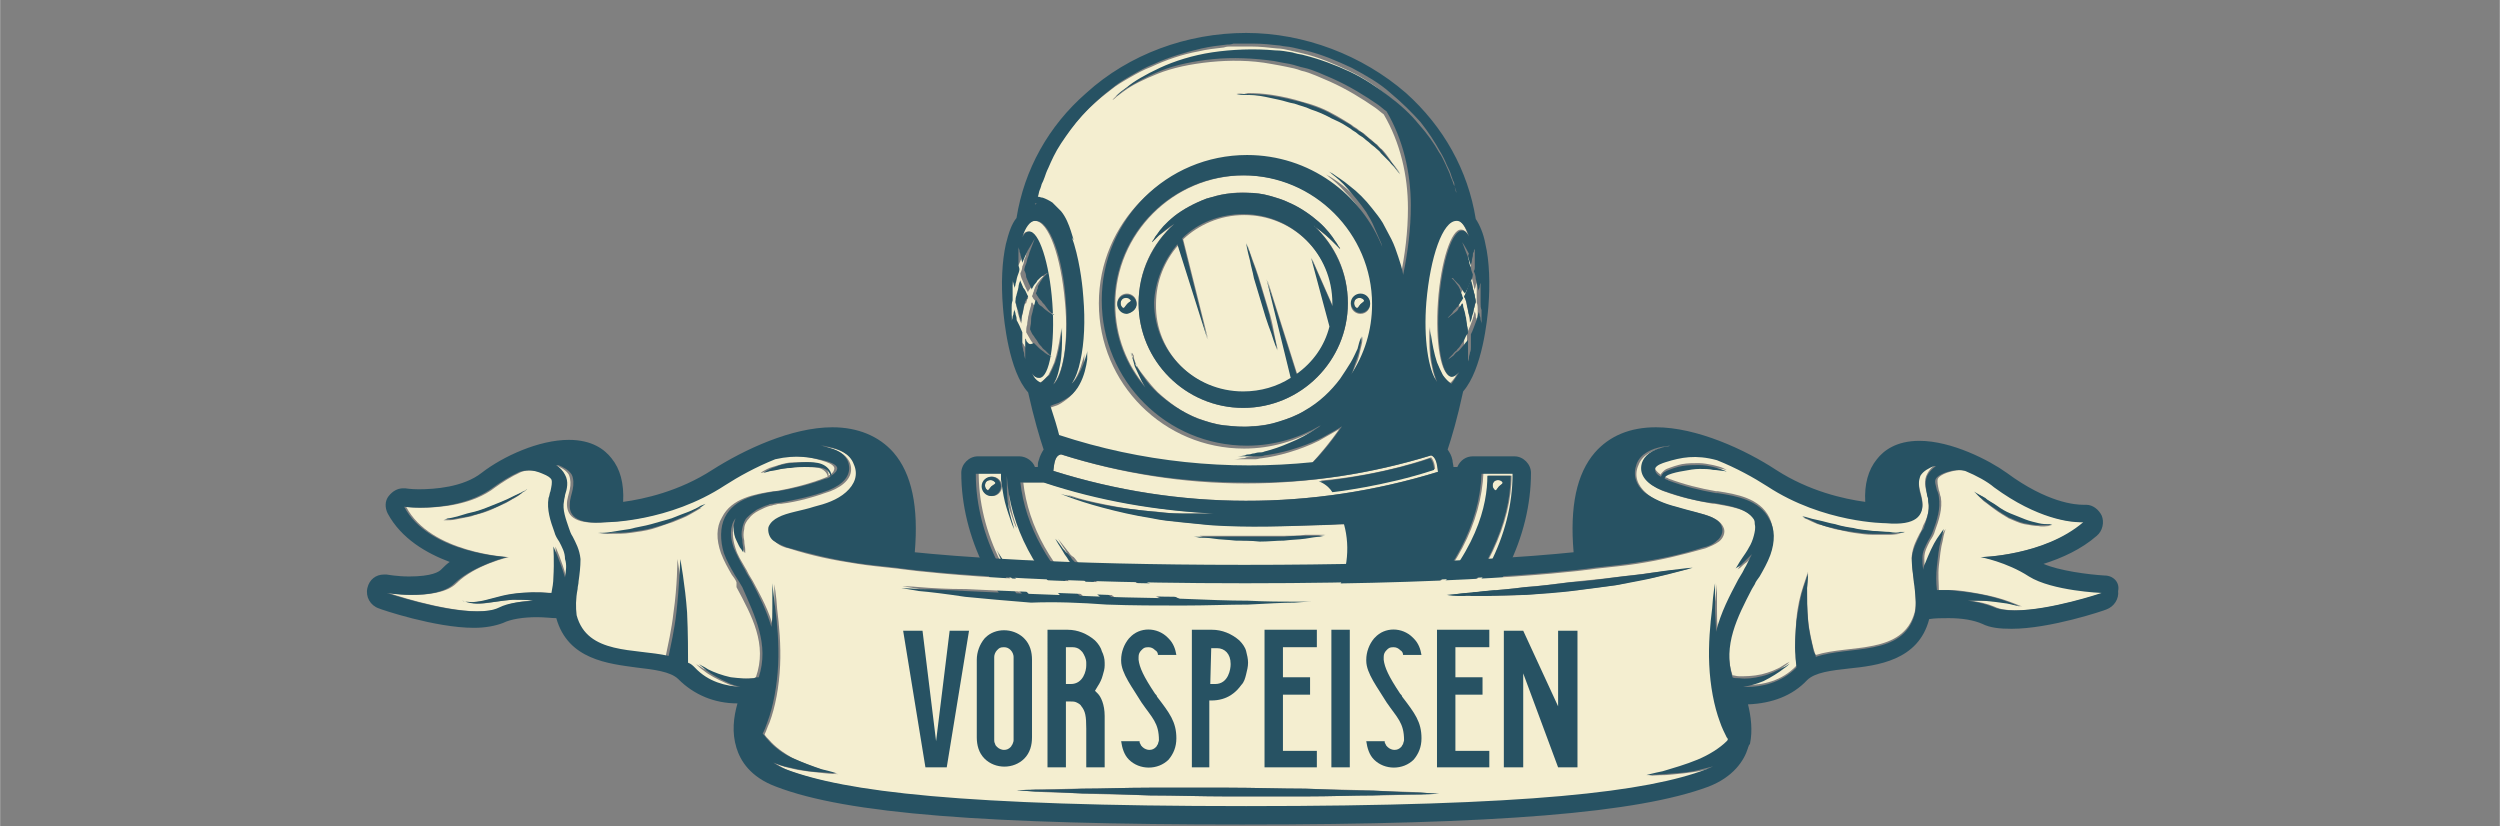
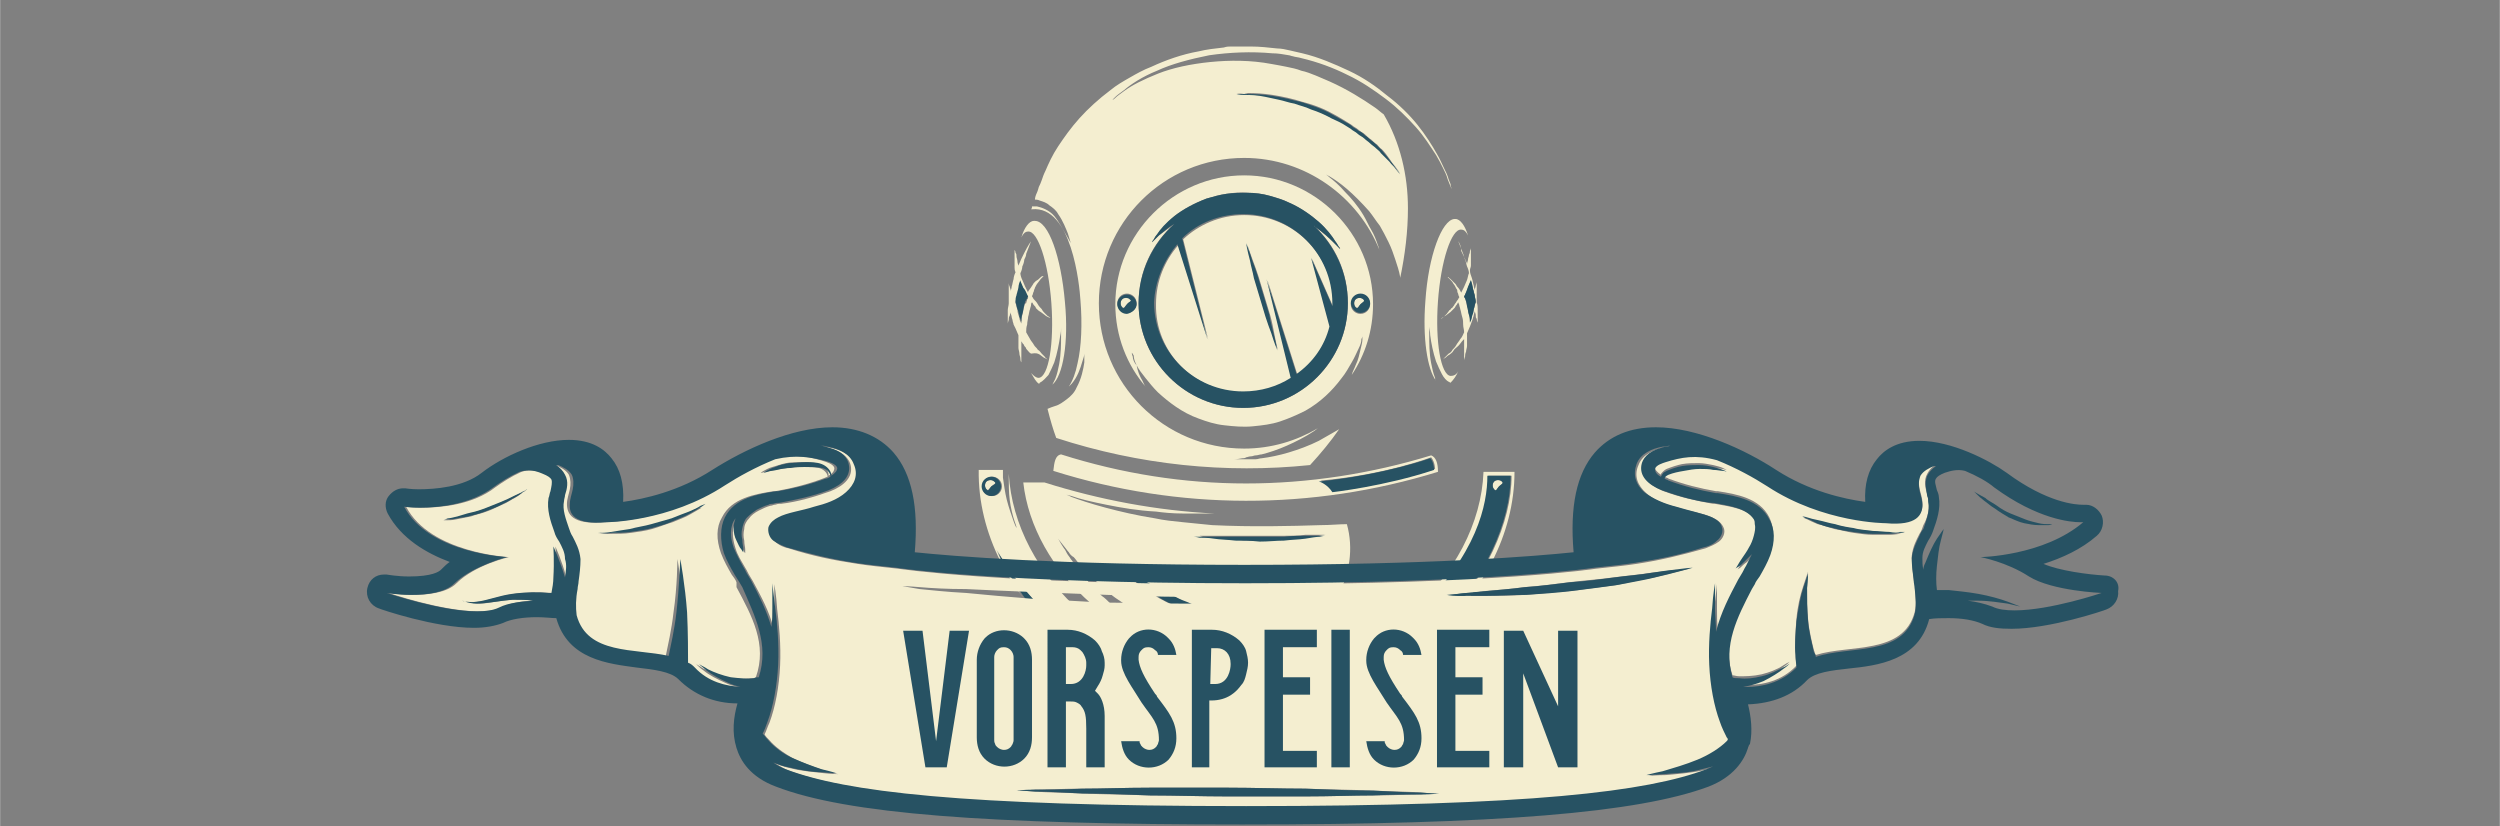
<svg xmlns="http://www.w3.org/2000/svg" version="1.1" id="Ebene_1" x="0px" y="0px" viewBox="0 0 258 85.3" style="enable-background:new 0 0 258 85.3;" xml:space="preserve" width="605" height="200">
  <rect x="0" y="0" width="258" height="85.3" fill="#808080" stroke="none" />
  <style type="text/css">
	.st0{fill:#F4EED0;}
	.st1{fill:#275263;}
	.st2{enable-background:new    ;}
</style>
  <g>
    <g>
      <path class="st0" d="M150.5,24.9c0,0,0.2,0.5,0.5,1.3c0.1,0.2,0.1,0.4,0.2,0.6c0.1,0.2,0.1,0.4,0.2,0.7c0.1,0.2,0.2,0.5,0.2,0.7    c-0.1,0.2-0.1,0.4-0.2,0.7c-0.1,0.2-0.2,0.5-0.3,0.7s-0.2,0.4-0.3,0.6l0,0c-0.1-0.2-0.2-0.4-0.4-0.6c-0.1-0.1-0.1-0.2-0.2-0.3    c-0.1-0.1-0.1-0.1-0.2-0.2c-0.1-0.1-0.2-0.2-0.3-0.3c-0.1-0.1-0.2-0.1-0.2-0.2c-0.1,0-0.1,0-0.1,0s0.1,0.1,0.3,0.3    c0.1,0.1,0.2,0.2,0.3,0.4c0.1,0.1,0.2,0.3,0.3,0.5c0.1,0.1,0.1,0.2,0.1,0.3c0,0.1,0.1,0.2,0.1,0.3c0,0.1,0.1,0.2,0.1,0.3    c-0.1,0.1-0.1,0.2-0.2,0.3c-0.1,0.1-0.1,0.2-0.2,0.3c-0.1,0.1-0.1,0.2-0.2,0.3c-0.1,0.1-0.1,0.2-0.2,0.2c-0.1,0.1-0.1,0.2-0.2,0.2    c-0.1,0.1-0.2,0.3-0.3,0.4s-0.2,0.2-0.3,0.3c-0.2,0.1-0.3,0.2-0.3,0.2s0.1,0,0.3-0.2c0.1-0.1,0.2-0.1,0.3-0.2    c0.1-0.1,0.3-0.2,0.4-0.3c0.1-0.1,0.3-0.3,0.4-0.4c0.1-0.1,0.1-0.2,0.2-0.3c0.1-0.1,0.1-0.2,0.2-0.3c0,0.1,0.1,0.2,0.1,0.3    c0,0.1,0.1,0.3,0.1,0.4c0.1,0.3,0.1,0.5,0.2,0.8c0.1,0.3,0.1,0.6,0.1,0.8c0,0.3,0.1,0.5,0.1,0.8l0,0c-0.1,0.2-0.2,0.5-0.4,0.7    c-0.1,0.2-0.3,0.4-0.4,0.6c-0.1,0.2-0.3,0.4-0.4,0.5c-0.1,0.2-0.2,0.3-0.4,0.4c-0.1,0.1-0.2,0.2-0.3,0.3S149,37,149,37l-0.1,0.1    c0,0,0.1-0.1,0.3-0.2c0.1-0.1,0.2-0.2,0.4-0.3c0.1-0.1,0.3-0.2,0.4-0.4c0.1-0.2,0.3-0.3,0.5-0.5s0.3-0.4,0.5-0.6l0.1-0.1    c0,0.2,0,0.5,0,0.7s0,0.4,0,0.6c0,0.2,0,0.3,0,0.5c0,0.3,0,0.4,0,0.4s0-0.1,0.1-0.4c0-0.1,0-0.3,0.1-0.5c0-0.2,0.1-0.4,0.1-0.6    c0-0.2,0-0.5,0-0.7s0-0.4,0-0.6c0.1-0.2,0.2-0.5,0.3-0.7c0.1-0.3,0.2-0.5,0.3-0.8c0-0.1,0.1-0.3,0.1-0.4c0-0.1,0.1-0.3,0.1-0.4    l0,0c0,0.1,0.1,0.3,0.1,0.4c0,0.2,0,0.3,0.1,0.4c0,0.2,0.1,0.4,0.1,0.4s0-0.1,0-0.4c0-0.1,0-0.3,0-0.4c0-0.2,0-0.4,0-0.6    s0-0.4-0.1-0.7c0-0.1,0-0.1,0-0.2s0-0.3,0-0.4s0-0.2,0-0.3c0-0.1,0-0.2,0-0.3c0-0.2,0-0.3,0-0.5s0-0.4,0-0.4s0,0.1-0.1,0.4    c0,0.1-0.1,0.3-0.1,0.4V30c0-0.2-0.1-0.3-0.1-0.5c-0.1-0.3-0.1-0.5-0.2-0.8c-0.1-0.3-0.2-0.5-0.2-0.8c0-0.2,0.1-0.3,0.1-0.5    s0-0.4,0-0.6c0-0.1,0-0.2,0-0.3c0-0.1,0-0.2,0-0.2c0-0.2,0-0.3,0-0.4c0-0.2,0-0.3,0-0.3s0,0.1-0.1,0.3c0,0.1,0,0.2-0.1,0.4    c0,0.2-0.1,0.3-0.1,0.5c0,0.1-0.1,0.3-0.1,0.5v-0.1c-0.2-0.5-0.4-0.9-0.6-1.3C150.8,25.3,150.5,24.9,150.5,24.9z M151.8,29    C151.8,29,151.8,28.9,151.8,29c0.1,0.2,0.2,0.5,0.2,0.7c0,0.1,0.1,0.3,0.1,0.4s0.1,0.2,0.1,0.4c0,0.2,0.1,0.4,0.1,0.6v0.1    c-0.1,0.2-0.1,0.5-0.2,0.7c-0.1,0.3-0.2,0.5-0.2,0.8c-0.1,0.2-0.2,0.4-0.2,0.6c0-0.3,0-0.6-0.1-0.8c-0.1-0.3-0.1-0.6-0.2-0.9    c-0.1-0.3-0.1-0.6-0.2-0.8c0-0.1,0-0.1-0.1-0.2c0-0.1,0.1-0.1,0.1-0.2c0.1-0.2,0.2-0.5,0.3-0.7C151.6,29.4,151.7,29.2,151.8,29z" />
      <path class="st0" d="M128.4,40.5c1.8,0,3.5-0.5,4.9-1.4l-2.5-10.2l3.1,9.8c1.6-1.2,2.8-2.9,3.4-4.9l-1.9-7.1l2.2,5    c0-0.1,0-0.2,0-0.3c0-5.1-4.1-9.2-9.2-9.2c-2.5,0-4.7,1-6.3,2.5l2.6,10.4l-3.1-9.8c-1.4,1.6-2.3,3.7-2.3,6.1    C119.2,36.4,123.3,40.5,128.4,40.5z M129.3,26.9c0.2,0.5,0.4,1.1,0.6,1.7c0.1,0.3,0.2,0.7,0.3,1s0.2,0.7,0.3,1s0.2,0.7,0.3,1    s0.2,0.7,0.3,1c0.2,0.7,0.3,1.3,0.4,1.8c0.2,1.1,0.4,1.8,0.4,1.8s-0.3-0.7-0.6-1.7c-0.2-0.5-0.4-1.1-0.6-1.7    c-0.1-0.3-0.2-0.7-0.3-1c-0.1-0.3-0.2-0.7-0.3-1s-0.2-0.7-0.3-1s-0.2-0.7-0.3-1c-0.2-0.7-0.3-1.3-0.4-1.8    c-0.2-1.1-0.4-1.8-0.4-1.8S128.9,25.8,129.3,26.9z" />
      <path class="st0" d="M128.6,73.3c14.1,0,27.7-11.6,27.7-24.6h-3.2c-0.2,5.3-3,10.6-7.6,14.6c-4.8,4.2-10.9,6.6-16.9,6.6    s-12.2-2.4-16.9-6.6c-4.6-4-7.3-9.2-7.6-14.4c0,0.2,0,0.3,0,0.5c0,0.6,0,1.4,0.1,2.2s0.3,1.6,0.5,2.2c0.1,0.3,0.2,0.5,0.2,0.7    c0.1,0.2,0.1,0.3,0.1,0.3s0-0.1-0.1-0.3s-0.2-0.4-0.3-0.7c-0.2-0.6-0.5-1.4-0.7-2.2s-0.3-1.6-0.4-2.3c0-0.3,0-0.6,0-0.8l0,0H101    C100.8,61.7,114.5,73.3,128.6,73.3z M133.8,69.7c0,0,6.5-0.8,12.4-6.4c6.4-6.1,7.4-11.3,7.4-14.2h2.4c0,9.6-10.7,23.7-27.2,23.7    C128.7,72.8,131.7,72,133.8,69.7z M128.6,70.5c0.5,0,1,0.4,1,1s-0.4,1-1,1c-0.5,0-1-0.4-1-1S128.1,70.5,128.6,70.5z M101.4,50.2    c0-0.5,0.4-1,1-1c0.5,0,1,0.4,1,1c0,0.5-0.4,1-1,1S101.4,50.7,101.4,50.2z M104.4,59.7c-0.1-0.3-0.3-0.5-0.4-0.7s-0.2-0.4-0.4-0.6    c-0.1-0.2-0.2-0.4-0.3-0.6c-0.3-0.7-0.5-1.1-0.5-1.1s0.2,0.4,0.6,1c0.1,0.2,0.2,0.3,0.3,0.5c0.1,0.2,0.3,0.4,0.4,0.6    c0.1,0.2,0.3,0.4,0.5,0.7c0.2,0.2,0.4,0.5,0.6,0.7c0.8,1,1.7,2.1,2.9,3.2c1.1,1.1,2.4,2.2,3.7,3.2c1.3,1,2.8,1.9,4.1,2.7    c1.4,0.7,2.7,1.4,3.9,1.8c0.3,0.1,0.6,0.2,0.8,0.3c0.3,0.1,0.5,0.2,0.8,0.3c0.2,0.1,0.5,0.2,0.7,0.2c0.2,0.1,0.4,0.1,0.6,0.2    c0.7,0.2,1.1,0.3,1.1,0.3s-0.4-0.1-1.2-0.2c-0.2,0-0.4-0.1-0.6-0.1s-0.5-0.1-0.7-0.2c-0.3-0.1-0.5-0.1-0.8-0.2s-0.6-0.2-0.9-0.2    c-1.2-0.4-2.6-0.9-4.1-1.6c-1.4-0.7-2.9-1.6-4.3-2.6c-1.4-1.1-2.6-2.2-3.8-3.4c-1.1-1.2-2-2.4-2.7-3.5    C104.7,60.3,104.5,60,104.4,59.7z" />
      <path class="st0" d="M108.2,38.7c0.2-0.4,0.4-0.8,0.6-1.3c0.3-0.9,0.5-2,0.6-2.7c0.1-0.4,0.1-0.7,0.1-0.9s0-0.4,0-0.4s0,0.1,0,0.4    c0,0.2,0,0.5,0,0.9c0,0.8,0,1.8-0.2,2.9c-0.1,0.5-0.2,1-0.4,1.5c-0.1,0.2-0.2,0.4-0.3,0.6c1.1-0.9,1.7-4.4,1.3-8.5    c-0.4-4.7-1.7-8.4-3.1-8.4c0,0,0,0-0.1,0c-0.5,0-1,0.7-1.3,1.7c0.2-0.4,0.4-0.6,0.7-0.6c1-0.1,2.1,3.2,2.4,7.4s-0.3,7.6-1.3,7.7    c-0.3,0-0.5-0.2-0.8-0.5c0.3,0.5,0.5,0.9,0.8,1.1c0,0,0.1,0,0.1-0.1C107.7,39.3,107.9,39,108.2,38.7z" />
      <path class="st0" d="M140.4,31.4c0.2-0.2,0.6-0.3,0.3-0.5c-0.2-0.2-0.6-0.2-0.8,0s-0.2,0.6,0,0.8    C140.2,31.9,140.2,31.6,140.4,31.4z" />
      <path class="st0" d="M107.3,36.6c0.1,0.1,0.3,0.2,0.4,0.3c0.2,0.1,0.4,0.2,0.4,0.2s0,0-0.1-0.1c-0.1,0-0.1-0.1-0.2-0.2    c-0.1-0.1-0.2-0.2-0.3-0.3c-0.1-0.1-0.2-0.3-0.4-0.4c-0.1-0.2-0.3-0.3-0.4-0.5s-0.3-0.4-0.4-0.6c-0.1-0.2-0.3-0.5-0.4-0.7l0,0    c0-0.3,0-0.5,0.1-0.8c0-0.3,0.1-0.6,0.1-0.8c0.1-0.3,0.1-0.6,0.2-0.8c0-0.1,0.1-0.3,0.1-0.4s0-0.2,0.1-0.3l0,0    c0.1,0.1,0.1,0.2,0.2,0.3c0.1,0.1,0.2,0.2,0.2,0.3c0.2,0.2,0.3,0.3,0.5,0.4c0.1,0.1,0.3,0.2,0.4,0.3s0.3,0.2,0.3,0.2    c0.2,0.1,0.3,0.1,0.3,0.1s-0.1-0.1-0.3-0.2c-0.1-0.1-0.2-0.2-0.3-0.3c-0.1-0.1-0.2-0.2-0.3-0.4c-0.1-0.1-0.3-0.3-0.4-0.5    s-0.3-0.4-0.4-0.5s-0.1-0.2-0.2-0.3c0-0.1,0.1-0.2,0.1-0.3c0-0.1,0.1-0.2,0.1-0.3c0-0.1,0.1-0.2,0.1-0.3c0.1-0.2,0.2-0.4,0.3-0.5    c0.1-0.1,0.2-0.3,0.3-0.4c0.1-0.1,0.2-0.2,0.2-0.2l0.1-0.1c0,0,0,0-0.1,0s-0.2,0.1-0.3,0.2c-0.1,0.1-0.2,0.2-0.4,0.3    c-0.1,0.1-0.1,0.1-0.2,0.2s-0.1,0.2-0.2,0.3c-0.1,0.2-0.3,0.4-0.4,0.6c0,0,0,0,0,0.1c-0.1-0.2-0.2-0.4-0.3-0.6    c-0.1-0.2-0.2-0.5-0.3-0.7c-0.1-0.2-0.2-0.5-0.2-0.7l0,0c0.1-0.2,0.2-0.5,0.2-0.7c0.1-0.2,0.2-0.5,0.2-0.7    c0.1-0.2,0.2-0.4,0.2-0.6c0.3-0.8,0.5-1.3,0.5-1.3s-0.3,0.4-0.7,1.2c-0.2,0.4-0.4,0.8-0.6,1.3v0.1c0-0.2-0.1-0.3-0.1-0.5    s-0.1-0.4-0.1-0.5c0-0.2,0-0.3-0.1-0.4c0-0.2-0.1-0.3-0.1-0.3s0,0.1,0,0.3c0,0.1,0,0.2,0,0.4c0,0.2,0,0.3,0,0.5s0,0.4,0,0.6    c0,0.1,0,0.3,0.1,0.5c-0.1,0.2-0.2,0.5-0.2,0.7c-0.1,0.3-0.1,0.5-0.2,0.8c0,0.2-0.1,0.3-0.1,0.5V30c0-0.2-0.1-0.3-0.1-0.4    c-0.1-0.2-0.1-0.4-0.1-0.4s0,0.1,0,0.4c0,0.1,0,0.3,0,0.5c0,0.1,0,0.2,0,0.3c0,0.1,0,0.2,0,0.3c0,0.1,0,0.2,0,0.4    c0,0.1,0,0.1,0,0.2c0,0.2-0.1,0.5-0.1,0.7c0,0.2,0,0.4,0,0.6c0,0.2,0,0.3,0,0.4c0,0.2,0,0.4,0,0.4s0-0.1,0.1-0.4    c0-0.1,0-0.3,0.1-0.4c0-0.1,0.1-0.3,0.1-0.4v0.1c0,0.1,0.1,0.3,0.1,0.4c0,0.1,0.1,0.3,0.1,0.4c0,0.1,0.1,0.3,0.1,0.4l0.2,0.4    c0.1,0.2,0.2,0.5,0.3,0.7c0,0.2,0,0.4,0,0.6c0,0.2,0,0.5,0,0.7s0.1,0.4,0.1,0.6c0,0.2,0.1,0.3,0.1,0.5c0,0.3,0.1,0.4,0.1,0.4    s0-0.1,0-0.4c0-0.1,0-0.3,0-0.5s0-0.4,0-0.6c0-0.2,0-0.4,0-0.7c0,0.1,0.1,0.1,0.1,0.2c0.1,0.1,0.2,0.2,0.2,0.3    c0.1,0.1,0.2,0.2,0.2,0.3c0.2,0.2,0.3,0.4,0.5,0.5C107,36.4,107.1,36.5,107.3,36.6z M105.7,31.6c-0.1,0.3-0.1,0.6-0.2,0.9    s-0.1,0.6-0.1,0.9c-0.1-0.2-0.2-0.4-0.2-0.6c-0.1-0.3-0.2-0.5-0.2-0.8c-0.1-0.3-0.1-0.5-0.2-0.7v-0.1c0-0.2,0.1-0.4,0.1-0.6    c0-0.1,0.1-0.2,0.1-0.4c0-0.1,0.1-0.2,0.1-0.4c0.1-0.3,0.1-0.5,0.2-0.8l0,0v0.1c0.1,0.2,0.2,0.5,0.3,0.7c0.1,0.2,0.2,0.5,0.4,0.7    c0,0.1,0.1,0.1,0.1,0.2s0,0.1-0.1,0.2c0,0.1-0.1,0.3-0.1,0.4C105.8,31.3,105.7,31.4,105.7,31.6z" />
      <path class="st0" d="M154.7,50.2c0.2-0.2,0.6-0.3,0.3-0.5c-0.2-0.2-0.6-0.2-0.8,0s-0.2,0.6,0,0.8    C154.4,50.8,154.5,50.4,154.7,50.2z" />
      <path class="st0" d="M101.8,49.7c-0.2,0.2-0.2,0.6,0,0.8s0.3-0.1,0.5-0.3s0.6-0.3,0.3-0.5C102.4,49.5,102.1,49.5,101.8,49.7z" />
      <path class="st0" d="M128.6,71.5c0.2-0.2,0.6-0.3,0.3-0.5c-0.2-0.2-0.6-0.2-0.8,0s-0.2,0.6,0,0.8C128.3,72,128.4,71.7,128.6,71.5z    " />
      <path class="st0" d="M147.1,31.1c-0.3,3.8,0.2,7,1.1,8.2c-0.1-0.1-0.1-0.2-0.1-0.3c-0.2-0.5-0.3-1-0.4-1.5c-0.2-1-0.2-2.1-0.2-2.9    c0-0.4,0-0.7,0-0.9s0-0.4,0-0.4s0,0.1,0,0.4c0,0.2,0.1,0.5,0.1,0.9c0.1,0.8,0.3,1.8,0.6,2.7c0.2,0.5,0.4,0.9,0.6,1.3    c0.2,0.4,0.5,0.7,0.7,0.8c0.1,0,0.1,0.1,0.2,0.1c0.3-0.3,0.6-0.7,0.8-1.2c-0.2,0.4-0.5,0.5-0.8,0.5c-1-0.1-1.6-3.5-1.3-7.7    s1.4-7.5,2.4-7.4c0.3,0,0.5,0.2,0.7,0.6c-0.3-1-0.8-1.7-1.3-1.7c0,0,0,0-0.1,0C148.8,22.7,147.4,26.4,147.1,31.1z" />
      <path class="st0" d="M112.6,62.3c3.3,2.9,7.3,4.9,11.5,5.7c-0.3-0.1-0.7-0.2-1-0.4c-1.5-0.6-3.1-1.4-4.5-2.3c-1.5-0.9-2.8-2-4-3    c-0.3-0.3-0.6-0.6-0.9-0.8c-0.1-0.1-0.3-0.3-0.4-0.4c-0.1-0.1-0.3-0.3-0.4-0.4c-0.2-0.3-0.5-0.5-0.7-0.8s-0.4-0.5-0.6-0.8    c-0.2-0.2-0.4-0.5-0.6-0.7s-0.3-0.5-0.5-0.7c-0.1-0.2-0.3-0.4-0.4-0.6c-0.1-0.2-0.2-0.4-0.3-0.5c-0.4-0.6-0.6-1-0.6-1    s0.2,0.3,0.7,0.9c0.1,0.1,0.2,0.3,0.4,0.5c0.1,0.2,0.3,0.4,0.5,0.5c0.2,0.2,0.3,0.4,0.5,0.6c0.2,0.2,0.4,0.4,0.6,0.7    c0.2,0.2,0.4,0.5,0.7,0.7c0.2,0.2,0.5,0.5,0.8,0.7c0.1,0.1,0.3,0.2,0.4,0.4c0.1,0.1,0.3,0.2,0.4,0.4c0.3,0.2,0.6,0.5,0.9,0.7    c1.3,0.9,2.7,1.8,4.1,2.6c1.5,0.7,3,1.3,4.5,1.8c0.4,0.1,0.7,0.2,1.1,0.3c0.2,0,0.4,0.1,0.5,0.1c0.2,0,0.4,0.1,0.5,0.1    c0.3,0.1,0.7,0.1,1,0.2s0.6,0.1,0.9,0.1s0.6,0.1,0.9,0.1c0.3,0,0.5,0,0.8,0c0.2,0,0.5,0,0.7,0s0.4,0,0.6,0c0.3,0,0.5,0,0.7,0    c2.7-1,5.2-2.9,6.6-5.4c1.3-2.3,1.7-5,1-7.5c-0.8,0-1.7,0.1-2.7,0.1c-3.1,0.1-7.1,0.2-11.2,0c-1-0.1-2-0.2-3-0.3s-2-0.2-2.9-0.4    c-1.9-0.3-3.6-0.7-5.1-1.1c-1.5-0.4-2.7-0.8-3.5-1.1c-0.4-0.2-0.7-0.3-1-0.4c-0.2-0.1-0.3-0.1-0.3-0.1s0.1,0,0.3,0.1    c0.2,0.1,0.6,0.2,1,0.3c0.8,0.3,2.1,0.6,3.6,0.9c1.5,0.3,3.2,0.6,5.1,0.7C120,52.9,121,53,122,53s2,0,3,0c0.1,0,0.2,0,0.3,0    c-5.9-0.3-11.8-1.4-17.5-3.2h-2.2C106.1,54.3,108.6,58.8,112.6,62.3z M123.8,55.3c0.4,0,0.9,0,1.5,0s1.4,0,2.2,0    c0.8,0,1.6,0,2.5,0c0.8,0,1.7,0,2.5,0s1.5,0,2.2-0.1c0.6,0,1.2,0,1.5,0c0.4,0,0.6,0,0.6,0s-0.2,0-0.6,0.1    c-0.4,0.1-0.9,0.1-1.5,0.2c-0.6,0.1-1.4,0.1-2.2,0.2c-0.8,0-1.6,0.1-2.5,0.1s-1.7,0-2.5-0.1c-0.8,0-1.5-0.1-2.2-0.2    C124.7,55.5,124.2,55.5,123.8,55.3c-0.4,0-0.6,0-0.6,0S123.4,55.3,123.8,55.3z M115.9,58.7c0.2,0.1,0.4,0.2,0.6,0.4    c0.2,0.1,0.5,0.3,0.8,0.5s0.6,0.4,1,0.5c0.3,0.2,0.7,0.4,1.1,0.6c0.4,0.2,0.8,0.4,1.2,0.6c0.4,0.2,0.8,0.4,1.2,0.6    c0.4,0.2,0.8,0.4,1.2,0.5c0.4,0.2,0.8,0.3,1.2,0.5c0.8,0.3,1.6,0.6,2.2,0.8c0.3,0.1,0.6,0.2,0.9,0.3s0.5,0.2,0.7,0.2    c0.4,0.1,0.6,0.2,0.6,0.2s-0.2,0-0.6,0c-0.2,0-0.4,0-0.7-0.1c-0.3,0-0.6-0.1-0.9-0.1c-0.7-0.1-1.5-0.3-2.3-0.6    c-0.4-0.1-0.8-0.3-1.3-0.4c-0.4-0.2-0.9-0.3-1.3-0.5s-0.8-0.4-1.2-0.6c-0.4-0.2-0.8-0.4-1.2-0.7c-0.4-0.2-0.7-0.5-1.1-0.7    c-0.3-0.2-0.6-0.4-0.9-0.7c-0.3-0.2-0.5-0.4-0.7-0.6c-0.2-0.2-0.4-0.3-0.5-0.5c-0.3-0.3-0.5-0.4-0.5-0.4S115.5,58.5,115.9,58.7z" />
      <path class="st0" d="M109.5,46.9c-0.6,0.1-0.7,0.8-0.8,1.7c13,4.1,26.7,4.1,39.7,0.1c0-0.9-0.2-1.5-0.7-1.7    c-6.2,1.9-12.7,2.9-19.1,2.9C122.2,49.9,115.8,48.9,109.5,46.9z M147.7,47.2c0.4,0.5,0.4,1.2,0.4,1.2c-5.1,1.7-10.5,2.3-10.5,2.3    c-0.5-0.8-1.3-1.1-1.3-1.1C143,49,147.7,47.2,147.7,47.2z" />
      <path class="st0" d="M115.8,30.9c-0.2,0.2-0.2,0.6,0,0.8c0.2,0.2,0.3-0.1,0.5-0.3c0.2-0.2,0.6-0.3,0.3-0.5    C116.4,30.6,116,30.6,115.8,30.9z" />
      <path class="st0" d="M111.5,31c0.2,2.4,0.1,4.8-0.3,6.5c-0.2,1-0.5,1.8-0.9,2.4c0.1-0.1,0.2-0.2,0.3-0.3c0.6-0.7,0.9-1.6,1.1-2.3    c0.1-0.3,0.2-0.6,0.2-0.8c0-0.1,0-0.2,0-0.2c0-0.1,0-0.1,0-0.1s0,0,0,0.1s0,0.1,0,0.2c0,0.2,0,0.5,0,0.9c-0.1,0.7-0.3,1.7-0.8,2.6    c-0.2,0.5-0.6,0.9-1,1.2s-0.8,0.6-1.2,0.7c-0.3,0.1-0.6,0.2-0.8,0.3c0.3,1.2,0.6,2.2,0.9,3c8.6,2.8,17.5,3.7,26.2,2.8    c1.1-1.2,2.1-2.4,3-3.7c-0.7,0.4-1.4,0.8-2.1,1.2c-1,0.5-2.1,0.9-3.1,1.2s-2,0.5-2.8,0.6c-0.2,0-0.4,0.1-0.6,0.1    c-0.2,0-0.4,0-0.5,0c-0.2,0-0.3,0-0.5,0c-0.1,0-0.3,0-0.4,0c-0.5,0-0.8,0-0.8,0s0.3,0,0.8-0.1c0.1,0,0.3,0,0.4-0.1    c0.1,0,0.3-0.1,0.5-0.1s0.3-0.1,0.5-0.1s0.4-0.1,0.6-0.1c0.8-0.2,1.7-0.5,2.6-0.9c0.9-0.4,1.9-0.9,2.8-1.5    c0.1-0.1,0.3-0.2,0.4-0.3c-2.2,1.3-4.8,2.1-7.6,2.1c-8.3,0-15-6.7-15-15s6.7-15,15-15c6.3,0,11.8,4,14,9.6    c-0.1-0.2-0.1-0.4-0.2-0.6c-0.2-0.6-0.4-1.1-0.7-1.6s-0.5-1-0.8-1.5c-0.6-1-1.3-1.8-1.9-2.4c-0.6-0.7-1.2-1.2-1.6-1.5    c-0.2-0.2-0.4-0.3-0.5-0.4s-0.2-0.1-0.2-0.1s0.1,0,0.2,0.1c0.1,0.1,0.3,0.2,0.5,0.3c0.5,0.3,1.1,0.7,1.8,1.3    c0.7,0.6,1.5,1.4,2.3,2.3c0.4,0.5,0.7,1,1.1,1.5c0.3,0.5,0.6,1.1,0.9,1.7c0.3,0.6,0.5,1.2,0.7,1.8c0.2,0.6,0.4,1.2,0.5,1.8v0.1    c0.5-2.4,0.8-4.8,0.8-7.2c0-3.4-0.8-6.8-2.5-9.7c-0.3-0.2-0.6-0.5-0.9-0.7c-1.3-0.9-2.9-1.9-4.7-2.7c-0.5-0.2-0.9-0.4-1.4-0.6    c-0.5-0.2-1-0.4-1.5-0.5c-0.5-0.2-1-0.3-1.5-0.4s-1-0.2-1.6-0.3c-2.1-0.4-4.3-0.4-6.3-0.2c-2,0.2-3.9,0.6-5.4,1.2    s-2.7,1.2-3.5,1.8c-0.4,0.3-0.7,0.5-0.9,0.7c-0.2,0.2-0.3,0.2-0.3,0.2s0.1-0.1,0.3-0.3c0.2-0.2,0.5-0.4,0.9-0.7    c0.7-0.6,1.9-1.4,3.4-2c1.5-0.7,3.4-1.2,5.4-1.6c2.1-0.3,4.3-0.4,6.5-0.2c0.6,0,1.1,0.1,1.7,0.2c0.1,0,0.3,0.1,0.4,0.1    c0.3,0.1,0.6,0.1,0.9,0.2c1.7,0.4,3.3,1,4.7,1.7c1.5,0.7,2.8,1.6,4,2.5s2.2,1.9,3.1,2.9c0.9,1,1.5,2,2.1,2.9    c0.3,0.5,0.5,0.9,0.7,1.3s0.4,0.8,0.5,1.2c0.1,0.2,0.1,0.3,0.2,0.5c0.1,0.2,0.1,0.3,0.2,0.5c0.1,0.3,0.2,0.5,0.2,0.7    c0.1,0.4,0.2,0.6,0.2,0.6s-0.1-0.2-0.2-0.6c0-0.2-0.1-0.4-0.2-0.7c0-0.1-0.1-0.3-0.1-0.5c-0.1-0.2-0.1-0.3-0.2-0.5    c-0.1-0.4-0.3-0.8-0.5-1.2c-0.2-0.4-0.4-0.9-0.7-1.4c-0.5-0.9-1.2-2-2-3s-1.9-2.1-3.1-3c-1.2-1-2.5-1.9-4-2.6s-3.1-1.4-4.8-1.8    c-0.4-0.1-0.9-0.2-1.3-0.3c-0.4-0.1-0.9-0.2-1.3-0.2c-0.9-0.1-1.8-0.2-2.7-0.2c-0.2,0-0.4,0-0.7,0h-0.7c-0.2,0-0.4,0-0.7,0    c-0.2,0-0.4,0-0.7,0.1c-0.9,0.1-1.8,0.2-2.6,0.4c-1.7,0.3-3.4,0.9-4.9,1.6c-0.8,0.3-1.5,0.7-2.2,1.1c-0.7,0.4-1.4,0.8-2,1.3    c-1.2,0.9-2.3,1.9-3.2,2.9c-0.9,1-1.6,2-2.2,2.9s-1,1.8-1.3,2.5c-0.2,0.4-0.3,0.7-0.4,1s-0.2,0.5-0.3,0.7    c-0.1,0.4-0.2,0.6-0.2,0.6l0,0c-0.1,0.2-0.2,0.5-0.2,0.7c0.1,0,0.3,0,0.5,0.1c0.3,0.1,0.7,0.2,1,0.5c0.3,0.2,0.7,0.5,0.9,0.9    c0.5,0.7,0.8,1.5,1,2c0.2,0.6,0.3,1,0.3,1s-0.2-0.4-0.5-0.9s-0.7-1.3-1.2-1.9s-1.3-0.9-1.8-1c-0.2,0-0.4,0-0.5,0    c0,0.1,0,0.2-0.1,0.3h0.1C110.6,21.2,111.4,29.4,111.5,31z M128.4,9.6c0.5,0,1.3,0,2.2,0.1s2,0.3,3.1,0.6c0.6,0.2,1.1,0.3,1.7,0.5    c0.6,0.2,1.1,0.4,1.7,0.7c0.6,0.3,1.1,0.6,1.6,0.9c0.3,0.2,0.5,0.3,0.8,0.5c0.2,0.2,0.5,0.3,0.7,0.5s0.5,0.3,0.7,0.5    s0.4,0.4,0.6,0.5c0.2,0.2,0.4,0.4,0.6,0.5c0.2,0.2,0.3,0.4,0.5,0.5c0.3,0.3,0.6,0.7,0.8,1c0.2,0.3,0.4,0.6,0.6,0.8    c0.3,0.4,0.5,0.7,0.5,0.7s-0.2-0.2-0.5-0.6c-0.2-0.2-0.4-0.4-0.6-0.7c-0.1-0.1-0.3-0.3-0.4-0.4c-0.1-0.1-0.3-0.3-0.5-0.5    s-0.3-0.3-0.5-0.5s-0.4-0.3-0.6-0.5c-0.2-0.2-0.4-0.3-0.6-0.5c-0.2-0.2-0.4-0.3-0.7-0.5c-0.2-0.2-0.5-0.3-0.7-0.5    s-0.5-0.3-0.8-0.5c-0.5-0.3-1-0.6-1.6-0.8c-0.5-0.3-1.1-0.5-1.7-0.7c-0.6-0.2-1.1-0.4-1.7-0.6c-0.5-0.2-1.1-0.3-1.6-0.4    c-0.5-0.1-1-0.2-1.4-0.3C129.7,9.8,129,9.8,128.4,9.6c-0.5,0.1-0.8,0.1-0.8,0.1S127.9,9.6,128.4,9.6z" />
      <path class="st0" d="M117.3,37.7c0.2,0.4,0.5,0.8,0.9,1.3s0.8,1,1.3,1.5c1.1,1,2.5,2.1,4.2,2.7c0.8,0.3,1.7,0.6,2.7,0.7    c0.9,0.1,1.9,0.2,2.9,0.1c1-0.1,1.9-0.2,2.8-0.5c0.9-0.3,1.8-0.7,2.6-1.1c1.6-0.9,2.8-2.1,3.7-3.3c0.5-0.6,0.8-1.2,1.1-1.7    s0.5-1,0.7-1.4s0.3-0.7,0.3-1c0.1-0.2,0.1-0.3,0.1-0.3s0,0.1,0,0.4c0,0.2-0.1,0.6-0.2,1c-0.1,0.4-0.2,1-0.5,1.6    c-0.1,0.3-0.3,0.6-0.4,1c1.4-2.1,2.2-4.6,2.2-7.3c0-7.3-6-13.3-13.3-13.3s-13.3,6-13.3,13.3c0,3.3,1.2,6.3,3.2,8.6    c-0.2-0.2-0.3-0.5-0.4-0.7C117.6,38.8,117.4,38.3,117.3,37.7c-0.3-0.3-0.4-0.7-0.4-0.9c-0.1-0.2-0.1-0.4-0.1-0.4s0.1,0.1,0.2,0.3    C117,37,117.1,37.3,117.3,37.7z M140.4,30.4c0.5,0,1,0.4,1,1c0,0.5-0.4,1-1,1c-0.5,0-1-0.4-1-1C139.5,30.8,139.9,30.4,140.4,30.4z     M119.6,24.3c-0.2,0.2-0.4,0.4-0.5,0.5s-0.2,0.2-0.2,0.2s0-0.1,0.1-0.2s0.2-0.4,0.4-0.6c0.4-0.5,1-1.2,1.8-1.9    c0.9-0.7,2-1.3,3.3-1.8c0.7-0.2,1.3-0.4,2.1-0.5c0.7-0.1,1.5-0.2,2.2-0.1c0.7,0,1.5,0.1,2.2,0.3c0.7,0.2,1.4,0.4,2,0.7    c1.3,0.6,2.3,1.3,3.1,2s1.4,1.5,1.7,2c0.2,0.3,0.3,0.5,0.4,0.6c0.1,0.1,0.1,0.2,0.1,0.2s-0.1-0.1-0.2-0.2    c-0.1-0.1-0.3-0.3-0.5-0.5c-0.4-0.4-1.1-1-1.9-1.6c0,0-0.1,0-0.1-0.1c2.2,2,3.5,4.8,3.5,8c0,6-4.9,10.8-10.8,10.8    c-6,0-10.8-4.9-10.8-10.8c0-3.3,1.4-6.2,3.7-8.2C120.6,23.6,120,24,119.6,24.3z M116.3,32.3c-0.5,0-1-0.4-1-1c0-0.5,0.4-1,1-1    c0.5,0,1,0.4,1,1S116.8,32.3,116.3,32.3z" />
-       <path class="st1" d="M108.3,67.2c5.7,5,13.1,7.9,20.3,7.9c7.2,0,14.6-2.9,20.3-7.9c5.8-5.1,9.1-11.8,9.1-18.4    c0-0.9-0.8-1.7-1.7-1.7H152c-0.7,0-1.3,0.4-1.6,1.1H150c0-0.2-0.1-0.5-0.1-0.7c-0.1-0.5-0.3-0.8-0.5-1.1c0.4-1.2,1-3.2,1.6-6    c2-2.3,2.5-7.5,2.6-8.7c0.2-2.4,0.1-4.8-0.3-6.5c-0.2-1.1-0.6-2-1-2.6c-0.8-5-3.3-9.5-7.2-13c-4.5-3.9-10.5-6.2-16.5-6.2    c-6.1,0-12.1,2.2-16.5,6.2c-3.9,3.4-6.4,7.9-7.2,12.9c-0.5,0.6-0.8,1.5-1.1,2.7c-0.4,1.8-0.5,4.1-0.3,6.5c0.1,1.3,0.6,6.6,2.6,8.8    c0.6,2.7,1.2,4.7,1.6,5.9c-0.2,0.3-0.4,0.7-0.5,1.1c-0.1,0.2-0.1,0.5-0.1,0.7h-0.3c-0.2-0.6-0.9-1.1-1.6-1.1h-4.3    c-0.9,0-1.7,0.8-1.7,1.7C99.2,55.4,102.5,62.1,108.3,67.2z M151.8,27.4c0-0.2,0.1-0.3,0.1-0.5s0.1-0.4,0.1-0.5    c0-0.2,0-0.3,0.1-0.4c0-0.2,0.1-0.3,0.1-0.3s0,0.1,0,0.3c0,0.1,0,0.2,0,0.4c0,0.1,0,0.2,0,0.2c0,0.1,0,0.2,0,0.3    c0,0.2,0,0.4,0,0.6s0,0.3-0.1,0.5c0.1,0.2,0.2,0.5,0.2,0.8c0.1,0.3,0.1,0.5,0.2,0.8c0,0.2,0.1,0.3,0.1,0.5V30    c0-0.2,0.1-0.3,0.1-0.4c0-0.2,0.1-0.4,0.1-0.4s0,0.1,0,0.4c0,0.1,0,0.3,0,0.5c0,0.1,0,0.2,0,0.3c0,0.1,0,0.2,0,0.3    c0,0.1,0,0.3,0,0.4s0,0.1,0,0.2c0,0.2,0,0.5,0.1,0.7c0,0.2,0,0.4,0,0.6s0,0.3,0,0.4c0,0.2,0,0.4,0,0.4s0-0.1-0.1-0.4    c0-0.1,0-0.3-0.1-0.4c0-0.1,0-0.2-0.1-0.4l0,0c0,0.1-0.1,0.3-0.1,0.4c0,0.1-0.1,0.3-0.1,0.4c-0.1,0.3-0.2,0.5-0.3,0.8    s-0.2,0.5-0.3,0.7c0,0.2,0,0.4,0,0.6c0,0.2,0,0.5,0,0.7s0,0.4-0.1,0.6c0,0.2-0.1,0.3-0.1,0.5s-0.1,0.4-0.1,0.4s0-0.1,0-0.4    c0-0.1,0-0.3,0-0.5s0-0.4,0-0.6c0-0.2,0-0.4,0-0.7l-0.1,0.1c-0.2,0.2-0.3,0.4-0.5,0.6c-0.2,0.2-0.3,0.4-0.5,0.5s-0.3,0.3-0.4,0.4    c-0.1,0.1-0.3,0.2-0.4,0.3c-0.2,0.1-0.3,0.2-0.3,0.2s0,0,0.1-0.1c0.1,0,0.1-0.1,0.2-0.2c0.1-0.1,0.2-0.2,0.3-0.3s0.2-0.3,0.4-0.4    c0.1-0.2,0.3-0.3,0.4-0.5c0.1-0.2,0.3-0.4,0.4-0.6c0.1-0.2,0.2-0.5,0.4-0.7l0,0c0-0.3,0-0.5-0.1-0.8c0-0.3-0.1-0.6-0.1-0.8    c-0.1-0.3-0.1-0.6-0.2-0.8c0-0.1-0.1-0.3-0.1-0.4s0-0.2-0.1-0.3c-0.1,0.1-0.1,0.2-0.2,0.3c-0.1,0.1-0.2,0.2-0.2,0.3    c-0.1,0.2-0.3,0.3-0.4,0.4c-0.1,0.1-0.3,0.2-0.4,0.3c-0.1,0.1-0.2,0.2-0.3,0.2c-0.2,0.1-0.3,0.2-0.3,0.2s0.1-0.1,0.3-0.2    c0.1-0.1,0.2-0.2,0.3-0.3s0.2-0.2,0.3-0.4c0.1-0.1,0.1-0.1,0.2-0.2c0.1-0.1,0.1-0.2,0.2-0.2c0.1-0.1,0.1-0.2,0.2-0.3    c0.1-0.1,0.1-0.2,0.2-0.3c0.1-0.1,0.1-0.2,0.2-0.3c0-0.1-0.1-0.2-0.1-0.3c0-0.1-0.1-0.2-0.1-0.3c0-0.1-0.1-0.2-0.1-0.3    c-0.1-0.2-0.2-0.4-0.3-0.5s-0.2-0.3-0.3-0.4c-0.2-0.2-0.3-0.3-0.3-0.3s0,0,0.1,0s0.1,0.1,0.2,0.2c0.1,0.1,0.2,0.2,0.3,0.3    c0.1,0.1,0.1,0.1,0.2,0.2c0.1,0.1,0.1,0.2,0.2,0.3c0.1,0.2,0.2,0.4,0.4,0.6l0,0c0.1-0.2,0.2-0.4,0.3-0.6s0.2-0.5,0.3-0.7    s0.2-0.4,0.2-0.7c-0.1-0.2-0.2-0.5-0.2-0.7c-0.1-0.2-0.2-0.5-0.2-0.7c-0.1-0.2-0.1-0.4-0.2-0.6c-0.3-0.8-0.5-1.3-0.5-1.3    s0.3,0.4,0.7,1.2C151.4,26.4,151.6,26.8,151.8,27.4C151.8,27.3,151.8,27.4,151.8,27.4z M151.6,24.4c-0.2-0.4-0.4-0.6-0.7-0.6    c-1-0.1-2.1,3.2-2.4,7.4c-0.3,4.2,0.3,7.6,1.3,7.7c0.3,0,0.5-0.2,0.8-0.5c-0.3,0.5-0.6,0.9-0.8,1.2c-0.1,0-0.1-0.1-0.2-0.1    c-0.2-0.2-0.5-0.5-0.7-0.8c-0.2-0.4-0.4-0.8-0.6-1.3c-0.3-0.9-0.5-2-0.6-2.7c-0.1-0.4-0.1-0.7-0.1-0.9s0-0.4,0-0.4s0,0.1,0,0.4    c0,0.2,0,0.5,0,0.9c0,0.8,0,1.8,0.2,2.9c0.1,0.5,0.2,1,0.4,1.5c0,0.1,0.1,0.2,0.1,0.3c-0.9-1.2-1.4-4.5-1.1-8.2    c0.4-4.7,1.7-8.4,3.1-8.4c0,0,0,0,0.1,0C150.8,22.8,151.3,23.4,151.6,24.4z M116.8,36.8c0.1,0.2,0.2,0.6,0.3,1    c0.2,0.4,0.4,0.9,0.7,1.5c0.1,0.2,0.3,0.5,0.4,0.7c-2-2.3-3.2-5.3-3.2-8.6c0-7.3,6-13.3,13.3-13.3c7.3,0,13.3,6,13.3,13.3    c0,2.7-0.8,5.2-2.2,7.3c0.2-0.3,0.3-0.7,0.4-1c0.2-0.6,0.4-1.1,0.5-1.6c0.1-0.4,0.2-0.8,0.2-1s0-0.4,0-0.4s0,0.1-0.1,0.3    s-0.2,0.6-0.3,1c-0.2,0.4-0.4,0.9-0.7,1.4s-0.7,1.1-1.1,1.7c-0.9,1.2-2.1,2.4-3.7,3.3c-0.8,0.5-1.6,0.8-2.6,1.1    c-0.9,0.3-1.9,0.5-2.8,0.5c-1,0.1-1.9,0-2.9-0.1c-0.9-0.1-1.8-0.4-2.7-0.7c-1.7-0.7-3.1-1.7-4.2-2.7c-0.5-0.5-1-1-1.3-1.5    c-0.4-0.5-0.6-0.9-0.9-1.3C117.1,37.3,117,37,116.8,36.8c0-0.2-0.1-0.4-0.1-0.4S116.7,36.5,116.8,36.8z M147.7,47    c0.5,0.2,0.6,0.9,0.7,1.7c-13,4-26.7,4-39.7-0.1c0.1-0.9,0.2-1.6,0.8-1.7c6.3,2,12.7,2.9,19.2,2.9C135.1,49.9,141.5,48.9,147.7,47    z M106.8,21c0.1,0,0.3,0,0.5,0c0.6,0.1,1.3,0.4,1.8,1s0.9,1.3,1.2,1.9c0.3,0.6,0.5,0.9,0.5,0.9s-0.1-0.4-0.3-1    c-0.2-0.6-0.5-1.4-1-2c-0.3-0.3-0.6-0.6-0.9-0.9c-0.3-0.2-0.7-0.4-1-0.5c-0.2,0-0.3-0.1-0.5-0.1c0.1-0.2,0.1-0.5,0.2-0.7l0,0    c0,0,0.1-0.2,0.2-0.6c0.1-0.2,0.2-0.4,0.3-0.7c0.1-0.3,0.2-0.6,0.4-1c0.3-0.7,0.7-1.6,1.3-2.5c0.6-0.9,1.3-1.9,2.2-2.9    c0.9-1,2-2,3.2-2.9c0.6-0.5,1.3-0.9,2-1.3c0.7-0.4,1.4-0.8,2.2-1.1c1.5-0.7,3.2-1.2,4.9-1.6c0.9-0.2,1.7-0.3,2.6-0.4    c0.2,0,0.4,0,0.7-0.1c0.2,0,0.4,0,0.7,0h0.7c0.2,0,0.4,0,0.7,0c0.9,0,1.8,0.1,2.7,0.2c0.4,0.1,0.9,0.1,1.3,0.2    c0.4,0.1,0.9,0.2,1.3,0.3c1.7,0.4,3.3,1.1,4.8,1.8c1.5,0.8,2.9,1.6,4,2.6c1.2,1,2.2,2,3.1,3c0.8,1,1.5,2.1,2,3    c0.3,0.5,0.5,0.9,0.7,1.4c0.2,0.4,0.4,0.8,0.5,1.2c0.1,0.2,0.1,0.4,0.2,0.5c0.1,0.2,0.1,0.3,0.1,0.5c0.1,0.3,0.2,0.5,0.2,0.7    c0.1,0.4,0.2,0.6,0.2,0.6s-0.1-0.2-0.2-0.6c-0.1-0.2-0.1-0.4-0.2-0.7c-0.1-0.1-0.1-0.3-0.2-0.5c-0.1-0.2-0.1-0.3-0.2-0.5    c-0.1-0.4-0.3-0.7-0.5-1.2c-0.2-0.4-0.4-0.9-0.7-1.3c-0.5-0.9-1.2-1.9-2.1-2.9c-0.8-1-1.9-2-3.1-2.9c-1.2-0.9-2.5-1.8-4-2.5    s-3.1-1.3-4.7-1.7c-0.3-0.1-0.6-0.1-0.9-0.2c-0.1,0-0.3-0.1-0.4-0.1c-0.6-0.1-1.1-0.2-1.7-0.2c-2.2-0.2-4.5-0.1-6.5,0.2    c-2,0.3-3.9,0.9-5.4,1.6s-2.7,1.4-3.4,2c-0.4,0.3-0.7,0.5-0.9,0.7c-0.2,0.2-0.3,0.3-0.3,0.3s0.1-0.1,0.3-0.2    c0.2-0.2,0.5-0.4,0.9-0.7c0.8-0.5,2-1.2,3.5-1.8s3.4-1,5.4-1.2s4.2-0.1,6.3,0.2c0.5,0.1,1,0.2,1.6,0.3c0.5,0.1,1,0.3,1.5,0.4    s1,0.3,1.5,0.5s0.9,0.4,1.4,0.6c1.8,0.8,3.4,1.8,4.7,2.7c0.3,0.2,0.6,0.5,0.9,0.7c1.7,2.9,2.5,6.3,2.5,9.7c0,2.4-0.3,4.8-0.8,7.2    v-0.1c-0.1-0.6-0.3-1.2-0.5-1.8c-0.2-0.6-0.4-1.2-0.7-1.8c-0.3-0.6-0.6-1.1-0.9-1.7c-0.3-0.5-0.7-1-1.1-1.5    c-0.7-0.9-1.5-1.7-2.3-2.3c-0.7-0.6-1.4-1-1.8-1.3c-0.2-0.1-0.4-0.2-0.5-0.3c-0.1-0.1-0.2-0.1-0.2-0.1s0.1,0,0.2,0.1    c0.1,0.1,0.3,0.2,0.5,0.4c0.4,0.3,1,0.8,1.6,1.5s1.3,1.5,1.9,2.4c0.3,0.5,0.6,1,0.8,1.5s0.5,1.1,0.7,1.6c0.1,0.2,0.1,0.4,0.2,0.6    c-2.2-5.6-7.6-9.6-14-9.6c-8.3,0-15,6.7-15,15s6.7,15,15,15c2.8,0,5.4-0.8,7.6-2.1c-0.1,0.1-0.2,0.2-0.4,0.3    c-0.9,0.6-1.8,1.1-2.8,1.5c-0.9,0.4-1.8,0.7-2.6,0.9c-0.2,0.1-0.4,0.1-0.6,0.1c-0.2,0-0.4,0.1-0.5,0.1c-0.2,0-0.3,0.1-0.5,0.1    c-0.1,0-0.3,0-0.4,0.1c-0.5,0.1-0.8,0.1-0.8,0.1s0.3,0,0.8,0c0.1,0,0.3,0,0.4,0c0.1,0,0.3,0,0.5,0s0.3,0,0.5,0s0.4,0,0.6-0.1    c0.8-0.1,1.8-0.3,2.8-0.6s2.1-0.7,3.1-1.2c0.7-0.4,1.5-0.8,2.1-1.2c-0.9,1.3-1.9,2.6-3,3.7c-8.8,0.9-17.7,0-26.2-2.8    c-0.2-0.8-0.5-1.8-0.9-3c0.2-0.1,0.5-0.2,0.8-0.3c0.4-0.2,0.8-0.4,1.2-0.7c0.4-0.3,0.8-0.8,1-1.2c0.5-0.9,0.7-1.9,0.8-2.6    c0-0.4,0-0.7,0-0.9c0-0.1,0-0.2,0-0.2c0-0.1,0-0.1,0-0.1s0,0,0,0.1s0,0.1,0,0.2c0,0.2-0.1,0.5-0.2,0.8c-0.2,0.7-0.6,1.6-1.1,2.3    c-0.1,0.1-0.2,0.2-0.3,0.3c0.4-0.6,0.7-1.4,0.9-2.4c0.4-1.8,0.5-4.1,0.3-6.5c-0.1-1.6-0.9-9.8-4.6-9.8h-0.1    C106.8,21.2,106.8,21.1,106.8,21z M106.1,35.4c-0.1-0.1-0.2-0.2-0.2-0.3s-0.1-0.1-0.1-0.2c0,0.2,0,0.5,0,0.7s0,0.4,0,0.6    c0,0.2,0,0.3,0,0.5c0,0.3,0,0.4,0,0.4s0-0.1-0.1-0.4c0-0.1,0-0.3-0.1-0.5c0-0.2-0.1-0.4-0.1-0.6c0-0.2,0-0.5,0-0.7s0-0.4,0-0.6    c-0.1-0.2-0.2-0.5-0.3-0.7l-0.2-0.4c-0.1-0.1-0.1-0.3-0.1-0.4c0-0.1-0.1-0.3-0.1-0.4c0-0.1-0.1-0.3-0.1-0.4v-0.1    c0,0.1-0.1,0.3-0.1,0.4c0,0.2-0.1,0.3-0.1,0.4c0,0.2-0.1,0.4-0.1,0.4s0-0.1,0-0.4c0-0.1,0-0.3,0-0.4c0-0.2,0-0.4,0-0.6    s0-0.4,0.1-0.7c0-0.1,0-0.1,0-0.2s0-0.3,0-0.4s0-0.2,0-0.3c0-0.1,0-0.2,0-0.3c0-0.2,0-0.3,0-0.5c0-0.3,0-0.4,0-0.4s0,0.1,0.1,0.4    c0,0.1,0.1,0.3,0.1,0.4v0.1c0-0.2,0.1-0.3,0.1-0.5c0.1-0.3,0.1-0.5,0.2-0.8s0.2-0.5,0.2-0.7s-0.1-0.3-0.1-0.5s0-0.4,0-0.6    s0-0.4,0-0.5c0-0.2,0-0.3,0-0.4c0-0.2,0-0.3,0-0.3s0,0.1,0.1,0.3c0,0.1,0,0.2,0.1,0.4c0,0.2,0.1,0.3,0.1,0.5    c0,0.1,0.1,0.3,0.1,0.5v-0.1c0.2-0.5,0.4-0.9,0.6-1.3c0.4-0.7,0.7-1.2,0.7-1.2s-0.2,0.5-0.5,1.3c-0.1,0.2-0.1,0.4-0.2,0.6    s-0.1,0.4-0.2,0.7c-0.1,0.2-0.2,0.5-0.2,0.7l0,0c0.1,0.2,0.2,0.4,0.2,0.7c0.1,0.2,0.2,0.5,0.3,0.7c0.1,0.2,0.2,0.4,0.3,0.6    c0,0,0,0,0-0.1c0.1-0.2,0.2-0.4,0.4-0.6c0.1-0.1,0.1-0.2,0.2-0.3c0.1-0.1,0.1-0.1,0.2-0.2s0.2-0.2,0.4-0.3    c0.1-0.1,0.2-0.1,0.3-0.2c0.1,0,0.1,0,0.1,0s0,0-0.1,0.1c0,0-0.1,0.1-0.2,0.2s-0.2,0.2-0.3,0.4c-0.1,0.1-0.2,0.3-0.3,0.5    c-0.1,0.1-0.1,0.2-0.1,0.3c0,0.1-0.1,0.2-0.1,0.3c0,0.1-0.1,0.2-0.1,0.3c0.1,0.1,0.1,0.2,0.2,0.3c0.1,0.2,0.3,0.4,0.4,0.5    c0.1,0.2,0.3,0.3,0.4,0.5c0.1,0.1,0.2,0.3,0.3,0.4c0.1,0.1,0.2,0.2,0.3,0.3c0.2,0.1,0.3,0.2,0.3,0.2s-0.1,0-0.3-0.1    c-0.1-0.1-0.2-0.1-0.3-0.2c-0.1-0.1-0.3-0.2-0.4-0.3s-0.3-0.3-0.5-0.4c-0.1-0.1-0.2-0.2-0.2-0.3c-0.1-0.1-0.1-0.2-0.2-0.3l0,0    c0,0.1-0.1,0.2-0.1,0.3c0,0.1-0.1,0.3-0.1,0.4c-0.1,0.3-0.1,0.5-0.2,0.8s-0.1,0.6-0.1,0.8c0,0.3-0.1,0.5-0.1,0.8l0,0    c0.1,0.2,0.2,0.5,0.4,0.7c0.1,0.2,0.3,0.4,0.4,0.6c0.1,0.2,0.3,0.4,0.4,0.5c0.1,0.2,0.3,0.3,0.4,0.4c0.1,0.1,0.2,0.2,0.3,0.3    c0.1,0.1,0.2,0.2,0.2,0.2c0.1,0,0.1,0.1,0.1,0.1s-0.1-0.1-0.4-0.2c-0.1-0.1-0.2-0.1-0.4-0.3c-0.1-0.1-0.3-0.2-0.5-0.4    s-0.3-0.3-0.5-0.5C106.3,35.6,106.2,35.5,106.1,35.4z M107.4,39.5C107.4,39.5,107.3,39.5,107.4,39.5c-0.4-0.2-0.7-0.5-0.9-1    c0.2,0.4,0.5,0.5,0.8,0.5c1-0.1,1.6-3.5,1.3-7.7s-1.4-7.5-2.4-7.4c-0.3,0-0.5,0.2-0.7,0.6c0.3-1,0.8-1.7,1.3-1.7c0,0,0,0,0.1,0    c1.4,0,2.8,3.7,3.1,8.4c0.3,4.1-0.3,7.6-1.3,8.5c0.1-0.2,0.2-0.4,0.3-0.6c0.2-0.5,0.3-1,0.4-1.5c0.2-1,0.2-2.1,0.2-2.9    c0-0.4,0-0.7,0-0.9s0-0.4,0-0.4s0,0.1,0,0.4c0,0.2-0.1,0.5-0.1,0.9c-0.1,0.8-0.3,1.8-0.6,2.7c-0.2,0.5-0.4,0.9-0.6,1.3    C107.9,39,107.7,39.3,107.4,39.5z M107.7,49.8c5.7,1.9,11.6,2.9,17.5,3.2c-0.1,0-0.2,0-0.3,0c-1,0-2,0-3,0s-2-0.1-2.9-0.2    c-1.9-0.2-3.6-0.4-5.1-0.7s-2.7-0.6-3.6-0.9c-0.4-0.1-0.8-0.2-1-0.3s-0.3-0.1-0.3-0.1s0.1,0,0.3,0.1c0.2,0.1,0.5,0.2,1,0.4    c0.8,0.3,2,0.7,3.5,1.1c1.5,0.4,3.2,0.8,5.1,1.1c0.9,0.2,1.9,0.3,2.9,0.4c1,0.1,2,0.2,3,0.3c4.1,0.3,8.2,0.1,11.2,0    c1,0,2-0.1,2.7-0.1c0.7,2.5,0.3,5.3-1,7.5c-1.4,2.5-3.9,4.4-6.6,5.4c-0.2,0-0.4,0-0.7,0c-0.2,0-0.4,0-0.6,0c-0.2,0-0.4,0-0.7,0    c-0.2,0-0.5,0-0.8,0s-0.6-0.1-0.9-0.1s-0.6-0.1-0.9-0.1c-0.3-0.1-0.7-0.1-1-0.2c-0.2,0-0.3-0.1-0.5-0.1s-0.4-0.1-0.5-0.1    c-0.4-0.1-0.7-0.2-1.1-0.3c-1.5-0.4-3-1-4.5-1.8c-1.5-0.8-2.9-1.6-4.1-2.6c-0.3-0.2-0.6-0.5-0.9-0.7c-0.1-0.1-0.3-0.2-0.4-0.4    c-0.1-0.1-0.3-0.2-0.4-0.4c-0.3-0.2-0.5-0.5-0.8-0.7c-0.2-0.2-0.5-0.5-0.7-0.7s-0.4-0.4-0.6-0.7c-0.2-0.2-0.4-0.4-0.5-0.6    c-0.2-0.2-0.3-0.4-0.5-0.5c-0.1-0.2-0.3-0.3-0.4-0.5c-0.4-0.6-0.7-0.9-0.7-0.9s0.2,0.4,0.6,1c0.1,0.2,0.2,0.3,0.3,0.5    c0.1,0.2,0.3,0.4,0.4,0.6c0.1,0.2,0.3,0.4,0.5,0.7c0.2,0.2,0.4,0.5,0.6,0.7s0.4,0.5,0.6,0.8s0.5,0.5,0.7,0.8    c0.1,0.1,0.2,0.3,0.4,0.4c0.1,0.1,0.3,0.3,0.4,0.4c0.3,0.3,0.6,0.5,0.9,0.8c1.2,1.1,2.6,2.1,4,3c1.5,0.9,3,1.7,4.5,2.3    c0.3,0.1,0.7,0.2,1,0.4c-4.1-0.9-8.2-2.8-11.5-5.7c-4-3.5-6.5-8-7-12.5C105.3,49.8,107.7,49.8,107.7,49.8z M103.3,48.7L103.3,48.7    c0,0.2,0,0.5,0,0.8c0.1,0.6,0.2,1.5,0.4,2.3c0.2,0.8,0.5,1.6,0.7,2.2c0.1,0.3,0.2,0.5,0.3,0.7c0.1,0.2,0.1,0.3,0.1,0.3    s0-0.1-0.1-0.3s-0.1-0.4-0.2-0.7c-0.2-0.6-0.4-1.4-0.5-2.2s-0.1-1.6-0.1-2.2c0-0.2,0-0.4,0-0.5c0.3,5.2,3,10.4,7.6,14.4    c4.8,4.2,10.9,6.6,16.9,6.6s12.2-2.4,16.9-6.6c4.6-4.1,7.4-9.4,7.6-14.6h3.2c0,13-13.6,24.6-27.7,24.6s-27.7-11.6-27.7-24.6h2.6    V48.7z" />
      <path class="st1" d="M106,30.8c0-0.1,0-0.1,0.1-0.2c0-0.1-0.1-0.1-0.1-0.2c-0.1-0.2-0.2-0.5-0.4-0.7c-0.1-0.2-0.2-0.5-0.3-0.7    v-0.1l0,0c-0.1,0.3-0.2,0.5-0.2,0.8c0,0.1-0.1,0.3-0.1,0.4s-0.1,0.2-0.1,0.4c-0.1,0.2-0.1,0.4-0.1,0.6v0.1    c0.1,0.2,0.1,0.5,0.2,0.7c0.1,0.3,0.2,0.5,0.2,0.8c0.1,0.2,0.2,0.4,0.2,0.6c0-0.3,0-0.6,0.1-0.9c0.1-0.3,0.1-0.6,0.2-0.9    c0-0.1,0.1-0.3,0.1-0.4C105.9,31,105.9,30.9,106,30.8z" />
      <path class="st1" d="M140.4,32.3c0.5,0,1-0.4,1-1c0-0.5-0.4-1-1-1c-0.5,0-1,0.4-1,1C139.5,31.9,139.9,32.3,140.4,32.3z     M139.9,30.9c0.2-0.2,0.6-0.2,0.8,0s-0.1,0.3-0.3,0.5s-0.3,0.6-0.5,0.3C139.7,31.5,139.7,31.1,139.9,30.9z" />
      <path class="st1" d="M117.3,31.4c0-0.5-0.4-1-1-1c-0.5,0-1,0.4-1,1c0,0.5,0.4,1,1,1C116.8,32.3,117.3,31.9,117.3,31.4z     M116.3,31.4c-0.2,0.2-0.3,0.6-0.5,0.3c-0.2-0.2-0.2-0.6,0-0.8c0.2-0.2,0.6-0.2,0.8,0C116.9,31.1,116.5,31.1,116.3,31.4z" />
      <path class="st1" d="M151.2,30.4c0,0.1-0.1,0.1-0.1,0.2s0,0.1,0.1,0.2c0.1,0.3,0.2,0.5,0.2,0.8c0.1,0.3,0.1,0.6,0.2,0.9    c0.1,0.3,0.1,0.6,0.1,0.8c0.1-0.2,0.2-0.4,0.2-0.6c0.1-0.3,0.2-0.5,0.2-0.8c0.1-0.3,0.1-0.5,0.2-0.7v-0.1c0-0.2-0.1-0.4-0.1-0.6    c0-0.1-0.1-0.2-0.1-0.4c0-0.1-0.1-0.2-0.1-0.4c-0.1-0.3-0.1-0.5-0.2-0.8l0,0c-0.1,0.2-0.2,0.5-0.3,0.7    C151.4,29.9,151.3,30.2,151.2,30.4z" />
      <path class="st1" d="M137.5,50.8c0,0,5.4-0.6,10.5-2.3c0,0,0-0.8-0.4-1.2c0,0-4.7,1.7-11.5,2.4C136.2,49.7,137,50,137.5,50.8z" />
      <path class="st1" d="M155.9,49.1h-2.4c0,2.9-1,8.1-7.4,14.2c-5.9,5.6-12.4,6.4-12.4,6.4c-2.1,2.3-5.1,3.1-5.1,3.1    C145.2,72.8,155.9,58.7,155.9,49.1z M154.2,49.7c0.2-0.2,0.6-0.2,0.8,0s-0.1,0.3-0.3,0.5s-0.3,0.6-0.5,0.3    C154,50.3,154,49.9,154.2,49.7z" />
      <path class="st1" d="M111.3,67.4c1.4,1,2.9,1.9,4.3,2.6c1.5,0.7,2.9,1.2,4.1,1.6c0.3,0.1,0.6,0.2,0.9,0.2c0.3,0.1,0.6,0.1,0.8,0.2    c0.3,0.1,0.5,0.1,0.7,0.2c0.2,0,0.4,0.1,0.6,0.1c0.7,0.1,1.2,0.2,1.2,0.2s-0.4-0.1-1.1-0.3c-0.2-0.1-0.4-0.1-0.6-0.2    s-0.4-0.1-0.7-0.2c-0.2-0.1-0.5-0.2-0.8-0.3c-0.3-0.1-0.6-0.2-0.8-0.3c-1.2-0.4-2.5-1.1-3.9-1.8c-1.4-0.7-2.8-1.6-4.1-2.7    c-1.3-1-2.6-2.1-3.7-3.2s-2.1-2.2-2.9-3.2c-0.2-0.2-0.4-0.5-0.6-0.7s-0.3-0.5-0.5-0.7c-0.1-0.2-0.3-0.4-0.4-0.6    c-0.1-0.2-0.2-0.4-0.3-0.5c-0.4-0.6-0.6-1-0.6-1s0.2,0.4,0.5,1.1c0.1,0.2,0.2,0.4,0.3,0.6c0.1,0.2,0.2,0.4,0.4,0.6    c0.1,0.2,0.3,0.5,0.4,0.7c0.1,0.3,0.3,0.5,0.5,0.8c0.7,1.1,1.6,2.3,2.7,3.5C108.7,65.2,110,66.3,111.3,67.4z" />
      <path class="st1" d="M117.5,31.3c0,6,4.9,10.8,10.8,10.8c6,0,10.8-4.9,10.8-10.8c0-3.2-1.4-6-3.5-8c0,0,0.1,0,0.1,0.1    c0.9,0.6,1.5,1.2,1.9,1.6c0.2,0.2,0.4,0.4,0.5,0.5s0.2,0.2,0.2,0.2s0-0.1-0.1-0.2s-0.2-0.4-0.4-0.6c-0.3-0.5-0.9-1.3-1.7-2    s-1.9-1.5-3.1-2c-0.6-0.3-1.3-0.5-2-0.7s-1.5-0.3-2.2-0.3s-1.5,0-2.2,0.1s-1.4,0.3-2.1,0.5c-1.3,0.5-2.4,1.1-3.3,1.8    c-0.9,0.7-1.5,1.4-1.8,1.9c-0.2,0.2-0.3,0.5-0.4,0.6s-0.1,0.2-0.1,0.2s0.1-0.1,0.2-0.2s0.3-0.3,0.5-0.5c0.4-0.3,0.9-0.8,1.6-1.2    C119,25.1,117.5,28,117.5,31.3z M121.5,25.2l3.1,9.8L122,24.6c1.6-1.6,3.9-2.5,6.3-2.5c5.1,0,9.2,4.1,9.2,9.2c0,0.1,0,0.2,0,0.3    l-2.2-5l1.9,7.1c-0.5,2-1.7,3.7-3.4,4.9l-3.1-9.8l2.5,10.2c-1.4,0.9-3.1,1.4-4.9,1.4c-5.1,0-9.2-4.1-9.2-9.2    C119.2,29,120.1,26.9,121.5,25.2z" />
      <path class="st1" d="M129.4,28.7c0.1,0.3,0.2,0.7,0.3,1s0.2,0.7,0.3,1s0.2,0.7,0.3,1c0.1,0.3,0.2,0.7,0.3,1    c0.2,0.6,0.4,1.2,0.6,1.7c0.3,1,0.6,1.7,0.6,1.7s-0.1-0.7-0.4-1.8c-0.1-0.5-0.3-1.1-0.4-1.8c-0.1-0.3-0.2-0.7-0.3-1    s-0.2-0.7-0.3-1s-0.2-0.7-0.3-1s-0.2-0.7-0.3-1c-0.2-0.6-0.4-1.2-0.6-1.7c-0.3-1-0.6-1.7-0.6-1.7s0.1,0.7,0.4,1.8    C129.1,27.5,129.3,28.1,129.4,28.7z" />
      <path class="st1" d="M130.6,10c0.5,0.1,0.9,0.2,1.4,0.3s1,0.3,1.6,0.4c0.5,0.2,1.1,0.3,1.7,0.6c0.6,0.2,1.1,0.4,1.7,0.7    c0.5,0.3,1.1,0.5,1.6,0.8c0.3,0.2,0.5,0.3,0.8,0.5c0.2,0.2,0.5,0.3,0.7,0.5s0.5,0.3,0.7,0.5s0.4,0.3,0.6,0.5    c0.2,0.2,0.4,0.3,0.6,0.5c0.2,0.2,0.4,0.3,0.5,0.5c0.2,0.2,0.3,0.3,0.5,0.5c0.1,0.1,0.3,0.3,0.4,0.4c0.2,0.3,0.5,0.5,0.6,0.7    c0.3,0.4,0.5,0.6,0.5,0.6s-0.2-0.3-0.5-0.7c-0.1-0.2-0.4-0.5-0.6-0.8c-0.2-0.3-0.5-0.6-0.8-1c-0.2-0.2-0.3-0.3-0.5-0.5    s-0.4-0.4-0.6-0.5c-0.2-0.2-0.4-0.4-0.6-0.5c-0.2-0.2-0.4-0.4-0.7-0.5c-0.2-0.2-0.5-0.3-0.7-0.5s-0.5-0.3-0.8-0.5    c-0.5-0.3-1.1-0.6-1.6-0.9c-0.6-0.3-1.1-0.5-1.7-0.7c-0.6-0.2-1.1-0.4-1.7-0.5c-1.1-0.3-2.2-0.5-3.1-0.6c-0.9-0.1-1.7-0.1-2.2-0.1    s-0.8,0.1-0.8,0.1s0.3,0,0.8,0C129,9.8,129.7,9.8,130.6,10z" />
      <path class="st1" d="M116.3,59.3c0.2,0.2,0.5,0.4,0.7,0.6c0.3,0.2,0.6,0.4,0.9,0.7c0.3,0.2,0.7,0.5,1.1,0.7s0.8,0.5,1.2,0.7    c0.4,0.2,0.8,0.4,1.2,0.6c0.4,0.2,0.9,0.4,1.3,0.5c0.4,0.2,0.9,0.3,1.3,0.4c0.8,0.2,1.6,0.4,2.3,0.6c0.3,0.1,0.7,0.1,0.9,0.1    c0.3,0,0.5,0.1,0.7,0.1c0.4,0,0.6,0,0.6,0s-0.2-0.1-0.6-0.2c-0.2-0.1-0.4-0.1-0.7-0.2c-0.3-0.1-0.6-0.2-0.9-0.3    c-0.7-0.2-1.4-0.5-2.2-0.8c-0.4-0.2-0.8-0.3-1.2-0.5c-0.4-0.2-0.8-0.3-1.2-0.5c-0.4-0.2-0.8-0.4-1.2-0.6c-0.4-0.2-0.8-0.4-1.2-0.6    c-0.4-0.2-0.7-0.4-1.1-0.6c-0.3-0.2-0.7-0.4-1-0.5c-0.3-0.2-0.6-0.3-0.8-0.5c-0.2-0.1-0.5-0.3-0.6-0.4c-0.3-0.2-0.5-0.3-0.5-0.3    s0.2,0.2,0.5,0.4C115.9,59,116.1,59.1,116.3,59.3z" />
      <path class="st1" d="M125.3,55.6c0.6,0.1,1.4,0.1,2.2,0.2c0.8,0,1.6,0,2.5,0.1c0.9,0,1.7-0.1,2.5-0.1c0.8-0.1,1.5-0.1,2.2-0.2    c0.6-0.1,1.2-0.2,1.5-0.2c0.4-0.1,0.6-0.1,0.6-0.1s-0.2,0-0.6,0c-0.4,0-0.9,0-1.5,0s-1.4,0-2.2,0.1c-0.8,0-1.6,0-2.5,0    c-0.8,0-1.7,0-2.5,0s-1.5,0-2.2,0c-0.6,0-1.2,0-1.5,0c-0.4,0-0.6,0-0.6,0s0.2,0,0.6,0.1C124.2,55.5,124.7,55.5,125.3,55.6z" />
-       <path class="st1" d="M128.6,72.4c0.5,0,1-0.4,1-1s-0.4-1-1-1c-0.5,0-1,0.4-1,1S128.1,72.4,128.6,72.4z M128.1,71    c0.2-0.2,0.6-0.2,0.8,0s-0.1,0.3-0.3,0.5s-0.3,0.6-0.5,0.3C127.9,71.6,127.9,71.2,128.1,71z" />
      <path class="st1" d="M103.3,50.2c0-0.5-0.4-1-1-1c-0.5,0-1,0.4-1,1c0,0.5,0.4,1,1,1S103.3,50.7,103.3,50.2z M102.3,50.2    c-0.2,0.2-0.3,0.6-0.5,0.3c-0.2-0.2-0.2-0.6,0-0.8s0.6-0.2,0.8,0C102.9,49.9,102.6,50,102.3,50.2z" />
    </g>
    <g>
      <g>
        <path class="st0" d="M199,51.6c0-0.2-0.1-0.4-0.1-0.6c-0.2-0.6-0.4-1.4,0-2.1c0.2-0.4,0.5-0.7,0.9-1c-0.1,0-0.1,0-0.2,0     c-0.5,0.2-1.1,0.5-1.4,1c-0.2,0.4-0.2,1-0.1,1.5c0.1,0.5,0.3,1,0.3,1.5c0.1,1-0.4,2.2-3.8,1.9c0,0-6.4,0-12.2-3.8     c-1.4-0.9-3.2-1.9-5.2-2.7c-2.2-0.5-3.7-0.2-5.3,0.2c-0.3,0.1-1,0.3-1.1,0.7c0,0.3,0.2,0.5,0.6,0.8c0-0.1,0.1-0.2,0.2-0.3     c0.1-0.1,0.2-0.2,0.4-0.3c0.5-0.2,1.1-0.4,1.6-0.5c0.6-0.1,1.1-0.1,1.7-0.1c0.5,0,1,0.1,1.5,0.2c0.4,0.1,0.8,0.2,1,0.3     s0.4,0.2,0.4,0.2s-0.1,0-0.4-0.1c-0.2,0-0.6-0.1-1-0.1c-0.4-0.1-0.9-0.1-1.4-0.1s-1.1,0.1-1.6,0.2c-0.5,0.1-1.1,0.2-1.6,0.4     c-0.2,0.1-0.4,0.2-0.4,0.4l0,0c0.1,0.1,0.3,0.1,0.4,0.2c1.6,0.6,3.2,1,4.9,1.3h0.2c1.9,0.3,4.3,0.7,5.3,2.7     c0.5,1,0.5,2.4,0.1,3.7c-0.3,0.8-0.7,1.5-1.1,2.2c-0.2,0.3-0.3,0.5-0.5,0.8l-0.3,0.5c-1.6,3-3.1,5.8-2,9.1l0,0     c0.2,0,0.4,0.1,0.7,0.1c0.6,0,1.4,0,2.3-0.2c0.8-0.2,1.6-0.5,2.2-0.9c0.3-0.2,0.5-0.3,0.7-0.4s0.2-0.2,0.2-0.2s-0.1,0.1-0.2,0.2     c-0.1,0.1-0.3,0.3-0.6,0.5c-0.5,0.4-1.2,0.9-2.1,1.3c-0.7,0.3-1.4,0.5-2.1,0.6c0.1,0,0.3,0,0.4,0c1.6,0,3.6-0.4,5.1-2     c0-0.3-0.1-0.7-0.1-1.3c-0.1-1,0-2.3,0.1-3.5c0.1-1.3,0.4-2.5,0.7-3.4s0.5-1.5,0.5-1.5s-0.1,0.6-0.1,1.5c-0.1,0.9,0,2.2,0.1,3.4     c0.1,1.2,0.4,2.4,0.6,3.2c0.1,0.2,0.1,0.4,0.2,0.5c3.5-1.1,9,0,10.2-4.4c0.2-0.8,0.1-1.7,0-2.7c0-0.3-0.1-0.5-0.1-0.8     c-0.1-0.7-0.2-1.5-0.2-2.3c0.1-1,0.5-1.7,0.8-2.3c0.2-0.3,0.3-0.6,0.4-0.9C198.9,53.5,199.2,52.5,199,51.6z M196.2,55.1     c-0.3,0-0.7,0.1-1.2,0.1s-1.1,0-1.7,0c-0.6,0-1.3-0.1-2-0.2c-0.7-0.1-1.3-0.3-2-0.4c-0.6-0.2-1.2-0.4-1.7-0.5     c-0.5-0.2-0.9-0.4-1.1-0.5c-0.3-0.1-0.4-0.2-0.4-0.2s0.2,0,0.5,0.1s0.7,0.2,1.2,0.3s1.1,0.3,1.7,0.4c0.6,0.1,1.3,0.3,1.9,0.4     c0.7,0.1,1.3,0.2,2,0.3c0.6,0.1,1.2,0.1,1.7,0.1C195.5,55,195.9,55,196.2,55.1c0.3-0.1,0.5-0.1,0.5-0.1S196.5,55,196.2,55.1z" />
        <path class="st0" d="M57.4,54.9c-0.4-1.1-0.8-2.3-0.6-3.5c0-0.2,0.1-0.5,0.2-0.7c0.1-0.5,0.3-0.9,0.1-1.2     c-0.1-0.2-0.4-0.4-0.9-0.6c-0.7-0.3-1.5-0.5-2.4-0.2c-1.1,0.5-2,1.1-2.7,1.6c-2.3,1.8-5.6,2.1-7.6,2.1c-1,0-1.6-0.1-1.6-0.1     c2.5,4.8,10.6,5.2,10.6,5.2s-3.5,0.8-5.4,2.7c-1,1-3,1.2-4.5,1.2c-1.4,0-2.5-0.2-2.5-0.2s5.5,1.9,9.3,1.9c0.9,0,1.7-0.1,2.3-0.4     c1.1-0.5,2.3-0.7,3.5-0.7c-0.7-0.1-1.4-0.1-2.1-0.1c-1.3,0-2.6,0.4-3.7,0.4c-0.5,0-0.9-0.1-1.2-0.2c-0.1,0-0.2-0.1-0.3-0.1     s-0.1,0-0.1,0s0,0,0.1,0s0.2,0.1,0.3,0.1c0.3,0.1,0.7,0.1,1.2,0c1-0.1,2.2-0.6,3.6-0.8c1.4-0.2,2.8-0.2,3.8-0.1     c0.1,0,0.2,0,0.3,0c0.1-0.5,0.2-1,0.2-1.6c0.2-1.6,0-3.2,0-3.2s0.7,1.5,1.1,3.1c0,0.1,0.1,0.2,0.1,0.3c0-0.1,0-0.1,0-0.2     c0.1-0.7,0.2-1.3,0.2-2s-0.3-1.2-0.6-1.8C57.7,55.6,57.5,55.2,57.4,54.9z M54,50.8c-0.2,0.1-0.5,0.4-0.9,0.6     c-0.4,0.2-0.8,0.5-1.3,0.7s-1,0.5-1.6,0.7c-0.5,0.2-1.1,0.3-1.6,0.5c-0.5,0.1-1,0.2-1.5,0.3c-0.4,0.1-0.8,0.1-1,0.1     c-0.3,0-0.4,0-0.4,0s0.1,0,0.4-0.1c0.2,0,0.6-0.1,1-0.2c0.4-0.1,0.9-0.2,1.4-0.4c0.5-0.1,1-0.3,1.6-0.5c0.5-0.2,1.1-0.4,1.5-0.6     c0.5-0.2,0.9-0.4,1.3-0.6C53.4,51,53.7,50.9,54,50.8c0.2-0.2,0.3-0.2,0.3-0.2S54.2,50.7,54,50.8z" />
        <path class="st0" d="M76,60.1c-0.1-0.3-0.3-0.5-0.5-0.8c-0.4-0.7-0.8-1.4-1.1-2.2c-0.5-1.4-0.5-2.7,0.1-3.7c1-2,3.4-2.4,5.3-2.7     H80c1.7-0.3,3.3-0.7,4.9-1.3c0.2-0.1,0.3-0.1,0.5-0.2v-0.1c-0.1-0.4-0.5-0.7-0.9-0.8c-0.5-0.1-1-0.1-1.6-0.1     c-0.5,0-1.1,0-1.6,0.1s-1,0.1-1.4,0.2c-0.4,0.1-0.7,0.2-1,0.2c-0.2,0.1-0.4,0.1-0.4,0.1s0.1-0.1,0.3-0.2c0.2-0.1,0.5-0.3,0.9-0.4     c0.4-0.1,0.9-0.3,1.4-0.4c0.5-0.1,1.1-0.1,1.7-0.1s1.1,0,1.7,0.2c0.5,0.2,1,0.6,1,1.1c0,0,0,0,0,0.1c0.4-0.2,0.6-0.5,0.6-0.8     c-0.1-0.4-0.8-0.6-1.1-0.7c-1.6-0.5-3.1-0.8-5.3-0.2c-2,0.8-3.8,1.8-5.2,2.7c-5.8,3.8-12.2,3.8-12.2,3.8l0,0     C59,54.2,58.5,53,58.5,52c0-0.5,0.2-1,0.3-1.5s0.1-1-0.1-1.5c-0.3-0.5-0.9-0.8-1.4-1c-0.1,0-0.1,0-0.2,0c0.4,0.3,0.7,0.6,0.9,1     c0.3,0.7,0.1,1.5,0,2.1c-0.1,0.2-0.1,0.4-0.1,0.6c-0.2,0.9,0.2,1.9,0.5,2.8c0.1,0.3,0.3,0.6,0.4,0.9c0.3,0.6,0.7,1.4,0.8,2.3     c0,0.8-0.1,1.5-0.2,2.3c0,0.3-0.1,0.5-0.1,0.8c-0.1,1-0.2,1.9-0.1,2.7c1.1,4.2,6,3.5,9.5,4.2c0.2-1,0.6-2.7,0.8-4.5     c0.4-2.7,0.4-5.5,0.4-5.5s0.5,2.7,0.7,5.5c0.2,2.2,0.1,4.3,0.1,5.2c0.2,0.2,0.5,0.3,0.7,0.5c1.4,1.5,3.2,1.9,4.7,2     c-0.4-0.1-0.8-0.2-1.2-0.4c-0.9-0.4-1.7-0.8-2.3-1.3c-0.3-0.2-0.5-0.4-0.6-0.5s-0.2-0.2-0.2-0.2s0.1,0.1,0.3,0.2     c0.2,0.1,0.4,0.3,0.7,0.4c0.6,0.3,1.5,0.7,2.3,0.8c0.9,0.2,1.8,0.2,2.4,0.1c0.2,0,0.4,0,0.5-0.1c1.2-3.4-0.4-6.3-2-9.3L76,60.1z      M72.4,52.4c-0.3,0.2-0.7,0.4-1.2,0.7s-1.1,0.5-1.8,0.8c-0.7,0.2-1.4,0.5-2.1,0.7s-1.5,0.3-2.2,0.4c-0.7,0.1-1.4,0.1-2,0.1     s-1,0-1.4,0c-0.3,0-0.5,0-0.5,0s0.2,0,0.5,0s0.8-0.1,1.4-0.1c0.6,0,1.2-0.2,1.9-0.3c0.7-0.1,1.4-0.3,2.2-0.5     c0.7-0.2,1.5-0.4,2.1-0.6c0.7-0.2,1.3-0.4,1.8-0.7C71.6,52.6,72,52.4,72.4,52.4c0.3-0.2,0.4-0.3,0.4-0.3S72.7,52.2,72.4,52.4z" />
-         <path class="st0" d="M204.6,57.5c0,0,6.5-0.2,10.6-3.6c0,0-0.1,0-0.3,0c-1,0-4.4-0.3-8.9-3.6c-0.8-0.6-1.8-1.2-3-1.7     c-0.8-0.2-1.4,0-2.1,0.2c-0.5,0.2-0.8,0.4-0.9,0.6c-0.1,0.3,0,0.7,0.1,1.2c0.1,0.2,0.1,0.5,0.2,0.7c0.2,1.2-0.2,2.4-0.6,3.5     c-0.1,0.4-0.3,0.7-0.5,1c-0.3,0.6-0.6,1.1-0.6,1.8c0,0.4,0,0.8,0.1,1.2c0.1-0.2,0.1-0.4,0.2-0.7c0.4-1,0.8-1.9,1.2-2.5     s0.7-1,0.7-1s-0.2,0.5-0.3,1.2c-0.2,0.7-0.3,1.7-0.4,2.6c-0.1,0.9,0,1.8,0,2.5c0.2,0,0.7,0,1.2,0c0.9,0,2,0.2,3.1,0.4     s2.2,0.5,3,0.8s1.3,0.5,1.3,0.5s-0.5-0.1-1.3-0.3s-1.9-0.3-3-0.3c-0.4,0-0.8,0-1.1,0c0.9,0.1,1.8,0.3,2.5,0.6     c0.6,0.3,1.4,0.4,2.3,0.4c3.7,0,9.3-1.9,9.3-1.9s-5.1-0.2-7.5-1.7C207.3,58,204.6,57.5,204.6,57.5z M204,51     c-0.2-0.2-0.3-0.3-0.3-0.3S203.8,50.8,204,51c0.3,0.1,0.6,0.2,0.9,0.5c0.4,0.2,0.8,0.5,1.2,0.8s0.9,0.6,1.4,0.8     c0.5,0.3,1,0.5,1.5,0.6c0.5,0.2,1,0.3,1.4,0.4c0.4,0.1,0.8,0.1,1,0.1s0.4,0,0.4,0s-0.1,0-0.4,0.1c-0.2,0-0.6,0.1-1,0     c-0.4,0-0.9-0.1-1.5-0.2c-0.5-0.1-1.1-0.4-1.6-0.6c-0.5-0.3-1-0.6-1.4-0.9c-0.4-0.3-0.8-0.6-1.2-0.9     C204.4,51.4,204.1,51.1,204,51z" />
        <path class="st0" d="M176.6,68.7c-0.1-2.2,0.1-4.3,0.3-5.8c0.2-1.6,0.3-2.6,0.3-2.6s0,1.1,0,2.6c0,0.7,0,1.5,0.1,2.4     c0.4-1.9,1.4-3.7,2.3-5.4l0.3-0.5c0.2-0.3,0.3-0.6,0.5-0.9c0.2-0.4,0.5-0.8,0.6-1.2c-0.2,0.2-0.5,0.5-0.7,0.7     c-0.3,0.2-0.5,0.4-0.7,0.6c-0.2,0.1-0.3,0.2-0.3,0.2s0.1-0.1,0.2-0.3c0.1-0.2,0.3-0.5,0.5-0.8s0.5-0.7,0.7-1.1     c0.2-0.4,0.4-0.8,0.5-1.2s0.2-0.9,0.1-1.2c0-0.2-0.1-0.3-0.1-0.5c-0.8-1.2-2.6-1.4-4.2-1.7h-0.2c-1.7-0.3-3.5-0.7-5.1-1.3     c-1.5-0.6-2.3-1.5-2.1-2.6c0.1-0.6,0.5-1.4,2.1-1.8c0.3-0.1,0.6-0.2,0.9-0.2c-0.3,0-0.5,0-0.8,0.1c-1.1,0.2-2.3,0.7-2.7,1.8     c-0.5,1.1-0.1,2.1,0.8,2.9c0.9,0.8,2.1,1.2,3.3,1.5c1.2,0.4,2.8,0.6,3.7,1.1c0.4,0.2,0.8,0.5,1,1s-0.1,1.1-0.5,1.4     c-0.4,0.3-0.9,0.5-1.4,0.7c-2.5,0.7-4.5,1.2-7.1,1.6c-1.3,0.2-2.4,0.3-4.2,0.5l0,0c0,0-10.2,1.6-36,1.6s-35.9-1.6-36-1.6l0,0     c-1.8-0.2-2.9-0.3-4.2-0.5c-2.6-0.4-4.6-0.8-7.1-1.6c-0.5-0.1-1-0.3-1.4-0.7c-0.4-0.3-0.7-0.9-0.5-1.4c0.1-0.5,0.6-0.8,1-1     c0.9-0.4,2.4-0.7,3.7-1.1c1.2-0.3,2.4-0.8,3.3-1.5c0.9-0.8,1.2-1.8,0.8-2.9c-0.4-1.1-1.6-1.6-2.7-1.8c-0.3,0-0.5-0.1-0.8-0.1     c0.3,0.1,0.6,0.1,0.9,0.2c1.5,0.4,2,1.2,2.1,1.8c0.2,1.1-0.6,2-2.1,2.6c-1.7,0.6-3.4,1.1-5.1,1.3h-0.2c-0.2,0-0.3,0.1-0.5,0.1     c-0.1,0-0.2,0.1-0.4,0.1c-0.4,0.1-0.8,0.3-1.2,0.5c-0.4,0.2-0.8,0.5-1,0.8c-0.3,0.3-0.5,0.7-0.5,1.1c-0.1,0.4-0.1,0.8,0,1.2     c0,0.4,0.1,0.7,0.1,0.9s0,0.4,0,0.4s-0.1-0.1-0.2-0.3s-0.3-0.5-0.5-0.9c-0.1-0.4-0.3-0.9-0.3-1.4c0-0.3,0.1-0.6,0.2-0.9     c-0.1,0.1-0.1,0.2-0.2,0.3c-0.5,0.9-0.2,2.1,0,2.7c0.2,0.7,0.6,1.3,1,2c0.2,0.3,0.3,0.6,0.5,0.9l0.3,0.5c0.8,1.5,1.7,3.1,2.1,4.8     c0-0.7,0-1.3,0.1-1.9c0-1.6,0-2.6,0-2.6s0.2,1,0.3,2.6c0.2,1.6,0.4,3.7,0.3,5.8c-0.1,2.2-0.5,4.3-1.1,5.9     c-0.2,0.4-0.3,0.8-0.5,1.2c0.1,0.2,0.3,0.4,0.5,0.6c0.5,0.6,1.4,1.3,2.5,1.9c1.1,0.5,2.2,0.9,3.1,1.2c0.9,0.3,1.5,0.4,1.5,0.4     s-0.6,0-1.5-0.1s-2.2-0.2-3.4-0.5c-0.5-0.1-1.1-0.3-1.6-0.5c0.4,0.2,0.8,0.5,1.3,0.7c6.1,2.3,18,3.8,47.5,3.8s41.4-1.5,47.5-3.8     c0.3-0.1,0.5-0.2,0.7-0.3c-0.4,0.1-0.8,0.2-1.2,0.3c-1.4,0.3-2.8,0.4-3.9,0.5c-1.1,0-1.8,0.1-1.8,0.1s0.7-0.2,1.7-0.4     c1-0.3,2.4-0.6,3.6-1.2c1.2-0.5,2.4-1.3,3-1.9c0.1-0.1,0.1-0.1,0.2-0.2c-0.2-0.4-0.5-1-0.7-1.6C177.1,73.1,176.7,70.9,176.6,68.7     z M94.9,60.8c-1.1-0.2-1.8-0.3-1.8-0.3s0.7,0,1.8,0.1c1.2,0.1,2.8,0.2,4.8,0.2c2,0.1,4.3,0.2,6.8,0.3s5.1,0.2,7.8,0.3     c2.6,0.1,5.3,0.2,7.8,0.2c2.5,0.1,4.8,0.1,6.8,0.2c2,0.1,3.6,0.1,4.8,0.1s1.8,0,1.8,0s-0.7,0-1.8,0.1c-1.2,0.1-2.8,0.1-4.8,0.2     c-2,0.1-4.3,0.1-6.8,0.1s-5.1-0.1-7.8-0.1c-2.6-0.1-5.3-0.3-7.8-0.4c-2.5-0.2-4.8-0.4-6.8-0.6C97.7,61.1,96,60.9,94.9,60.8z      M146.6,82c-1.2,0-2.9,0.1-4.9,0.1s-4.4,0.1-7,0.1s-5.3,0-8,0s-5.5-0.1-8-0.1c-2.6-0.1-4.9-0.1-7-0.2c-2-0.1-3.8-0.1-4.9-0.2     c-1.2-0.1-1.9-0.1-1.9-0.1s0.7,0,1.9-0.1c1.2,0,2.9-0.1,4.9-0.1s4.4-0.1,7-0.1s5.3,0,8,0s5.5,0.1,8,0.1c2.6,0.1,4.9,0.1,7,0.2     c2,0.1,3.8,0.1,4.9,0.2c1.2,0.1,1.9,0.1,1.9,0.1S147.8,81.9,146.6,82z M173.5,58.9c-0.7,0.2-1.6,0.4-2.8,0.7     c-1.2,0.2-2.5,0.5-4,0.8c-1.5,0.2-3,0.4-4.6,0.6c-1.6,0.1-3.2,0.3-4.7,0.4c-1.5,0.1-2.9,0.1-4.1,0.1c-1.2,0-2.2,0-2.9,0     s-1.1-0.1-1.1-0.1s0.4,0,1.1-0.1c0.7-0.1,1.7-0.1,2.9-0.3c1.2-0.1,2.6-0.2,4-0.4c1.5-0.1,3-0.3,4.6-0.5s3.1-0.3,4.6-0.5     s2.8-0.3,4-0.5c1.2-0.1,2.2-0.3,2.9-0.3c0.7-0.1,1.1-0.1,1.1-0.1S174.2,58.7,173.5,58.9z" />
        <path class="st1" d="M217.2,59.4c-1.7-0.1-4.7-0.5-6.3-1.2c1.9-0.6,3.9-1.5,5.5-2.9c0.6-0.5,0.8-1.4,0.5-2.1     c-0.3-0.6-0.9-1.1-1.6-1.1c-0.1,0-0.2,0-0.2,0H215c-0.8,0-3.7-0.2-7.9-3.3c-1.8-1.3-5.7-3.3-9-3.3c-2.4,0-3.7,1-4.4,1.9     c-0.9,1.1-1.3,2.6-1.2,4.4c-2.2-0.3-5.8-1.1-9.2-3.3c-3.2-2.1-8.2-4.4-12.4-4.4c-2.7,0-4.8,0.9-6.3,2.6     c-1.9,2.2-2.6,5.6-2.2,10.3c-3.9,0.4-14.4,1.3-34,1.3c-19.5,0-30.1-0.9-34-1.3c0.4-4.7-0.3-8.1-2.2-10.3     c-1.5-1.7-3.7-2.6-6.3-2.6c-4.2,0-9.1,2.3-12.4,4.4c-3.4,2.2-7,3-9.2,3.3c0.1-1.9-0.3-3.4-1.2-4.5c-0.7-0.9-2-1.9-4.4-1.9     c-3.1,0-6.8,1.7-9,3.4c-1.9,1.5-4.9,1.7-6.5,1.7c-0.8,0-1.4-0.1-1.4-0.1c-0.1,0-0.1,0-0.2,0c-0.6,0-1.1,0.3-1.5,0.8     S39.7,52.4,40,53c1.4,2.6,4,4.1,6.4,5c-0.3,0.2-0.6,0.5-0.9,0.8c-0.2,0.2-0.9,0.7-3.3,0.7c-1.2,0-2.3-0.2-2.3-0.2     c-0.1,0-0.2,0-0.3,0c-0.8,0-1.5,0.5-1.7,1.4s0.3,1.8,1.2,2.1c0.2,0.1,5.8,2,9.8,2c1.2,0,2.2-0.2,3-0.5c0.8-0.4,2.1-0.6,3.5-0.6     c0.8,0,1.5,0.1,2,0.1c1.2,4.3,5.4,4.7,8.3,5.1c1.7,0.2,3.5,0.4,4.3,1.2c1.6,1.6,3.7,2.5,6.1,2.5c-0.4,1.4-0.6,3-0.1,4.6     c0.4,1.3,1.4,3,4.1,4c7.3,2.8,21.7,3.9,48.1,3.9s40.8-1.2,48.1-3.9c2.6-1,3.7-2.7,4.1-4c0-0.1,0.1-0.2,0.1-0.3l0.1-0.1l0,0     c0.3-1.4,0.1-2.9-0.2-4.1c2.5-0.1,4.6-0.9,6.1-2.5c0.8-0.8,2.5-1,4.3-1.2c2.9-0.3,7.2-0.8,8.3-5.1c0.6-0.1,1.3-0.1,2-0.1     c1.4,0,2.6,0.2,3.5,0.6c0.8,0.4,1.8,0.5,3,0.5c4,0,9.6-1.9,9.8-2c0.8-0.3,1.3-1.1,1.2-1.9C218.8,60.1,218.1,59.4,217.2,59.4z      M58.3,59.6c0,0.1,0,0.1,0,0.2C58.3,59.7,58.3,59.6,58.3,59.6c-0.5-1.7-1.2-3.2-1.2-3.2s0.1,1.6,0,3.2c0,0.5-0.1,1.1-0.2,1.6     c-0.1,0-0.2,0-0.3,0c-1-0.1-2.4-0.1-3.8,0.1c-1.4,0.2-2.6,0.7-3.6,0.8c-0.5,0.1-0.9,0-1.2,0c-0.1,0-0.3-0.1-0.3-0.1     c-0.1,0-0.1,0-0.1,0s0,0,0.1,0s0.2,0.1,0.3,0.1c0.3,0.1,0.7,0.2,1.2,0.2c1,0,2.4-0.3,3.7-0.4c0.7,0,1.5,0,2.1,0.1     c-1.2,0.1-2.5,0.2-3.5,0.7c-0.6,0.3-1.4,0.4-2.3,0.4c-3.7,0-9.3-1.9-9.3-1.9s1.1,0.2,2.5,0.2c1.6,0,3.5-0.2,4.5-1.2     c1.9-1.8,5.4-2.7,5.4-2.7s-8.1-0.4-10.6-5.2c0,0,0.6,0.1,1.6,0.1c1.9,0,5.2-0.3,7.6-2.1c0.7-0.5,1.6-1.1,2.7-1.6     c1-0.3,1.7-0.1,2.4,0.2c0.5,0.2,0.8,0.4,0.9,0.6c0.1,0.3,0,0.7-0.1,1.2c-0.1,0.2-0.1,0.5-0.2,0.7c-0.2,1.2,0.2,2.4,0.6,3.5     c0.1,0.4,0.3,0.7,0.5,1c0.3,0.6,0.6,1.1,0.6,1.8C58.5,58.3,58.4,58.9,58.3,59.6z M78.3,69.9c-0.1,0-0.3,0-0.5,0.1     c-0.6,0.1-1.5,0-2.4-0.1c-0.9-0.2-1.7-0.5-2.3-0.8c-0.3-0.2-0.5-0.3-0.7-0.4s-0.3-0.2-0.3-0.2s0.1,0.1,0.2,0.2s0.4,0.3,0.6,0.5     c0.5,0.4,1.4,0.9,2.3,1.3c0.4,0.2,0.8,0.3,1.2,0.4c-1.5-0.1-3.3-0.5-4.7-2c-0.2-0.2-0.4-0.4-0.7-0.5c0-0.9,0-3.1-0.1-5.2     c-0.2-2.8-0.7-5.5-0.7-5.5s-0.1,2.8-0.4,5.5c-0.2,1.8-0.6,3.5-0.8,4.5c-3.5-0.8-8.4-0.1-9.5-4.2c-0.1-0.8-0.1-1.7,0.1-2.7     c0-0.3,0.1-0.5,0.1-0.8c0.1-0.7,0.2-1.5,0.2-2.3c-0.1-1-0.5-1.7-0.8-2.3c-0.2-0.3-0.3-0.6-0.4-0.9c-0.3-0.9-0.7-1.9-0.5-2.8     c0-0.2,0.1-0.4,0.1-0.6c0.2-0.6,0.4-1.4,0-2.1c-0.2-0.4-0.5-0.7-0.9-1c0.1,0,0.1,0,0.2,0c0.5,0.2,1.1,0.5,1.4,1     c0.2,0.4,0.2,1,0.1,1.5c-0.1,0.5-0.3,1-0.3,1.5c-0.1,1,0.4,2.2,3.8,1.9l0,0c0,0,6.4,0,12.2-3.8c1.4-0.9,3.2-1.9,5.2-2.7     c2.2-0.5,3.7-0.2,5.3,0.2c0.3,0.1,1,0.3,1.1,0.7c0,0.3-0.2,0.5-0.6,0.8c0,0,0,0,0-0.1c-0.1-0.5-0.5-0.9-1-1.1     c-0.5-0.2-1.1-0.2-1.7-0.2s-1.1,0.1-1.7,0.1c-0.5,0.1-1,0.2-1.4,0.4c-0.4,0.1-0.7,0.3-0.9,0.4c-0.2,0.1-0.3,0.2-0.3,0.2     s0.1,0,0.4-0.1c0.2-0.1,0.6-0.1,1-0.2c0.4-0.1,0.9-0.2,1.4-0.2c0.5-0.1,1.1-0.1,1.6-0.1s1.1,0,1.6,0.1s0.8,0.4,0.9,0.8v0.1     c-0.2,0.1-0.3,0.2-0.5,0.2c-1.6,0.6-3.2,1-4.9,1.3h-0.2c-1.9,0.3-4.3,0.7-5.3,2.7c-0.5,1-0.5,2.4-0.1,3.7     c0.3,0.8,0.7,1.5,1.1,2.2c0.2,0.3,0.3,0.5,0.5,0.8l0.3,0.5C77.9,63.6,79.4,66.5,78.3,69.9z M178.2,76.5c-0.7,0.7-1.8,1.4-3,1.9     s-2.6,0.9-3.6,1.2c-1,0.2-1.7,0.4-1.7,0.4s0.7,0,1.8-0.1s2.5-0.1,3.9-0.5c0.4-0.1,0.8-0.2,1.2-0.3c-0.2,0.1-0.5,0.2-0.7,0.3     c-6.1,2.3-18,3.8-47.5,3.8s-41.4-1.5-47.5-3.8c-0.5-0.2-0.9-0.4-1.3-0.7c0.5,0.2,1,0.4,1.6,0.5c1.2,0.3,2.5,0.5,3.4,0.5     c0.9,0.1,1.5,0.1,1.5,0.1s-0.6-0.2-1.5-0.4c-0.9-0.3-2-0.7-3.1-1.2s-2-1.3-2.5-1.9c-0.2-0.2-0.4-0.5-0.5-0.6     c0.2-0.3,0.3-0.7,0.5-1.2c0.6-1.6,1-3.8,1.1-5.9c0.1-2.2-0.1-4.3-0.3-5.8c-0.2-1.6-0.3-2.6-0.3-2.6s0,1.1,0,2.6     c0,0.6,0,1.2-0.1,1.9c-0.5-1.7-1.3-3.3-2.1-4.8l-0.3-0.5c-0.2-0.3-0.3-0.6-0.5-0.9c-0.4-0.7-0.7-1.3-1-2c-0.2-0.6-0.5-1.7,0-2.7     c0.1-0.1,0.1-0.2,0.2-0.3c-0.1,0.3-0.2,0.6-0.2,0.9c0,0.6,0.1,1,0.3,1.4c0.2,0.4,0.3,0.7,0.5,0.9c0.1,0.2,0.2,0.3,0.2,0.3     s0-0.1,0-0.4c0-0.2-0.1-0.5-0.1-0.9c-0.1-0.4-0.1-0.8,0-1.2s0.2-0.8,0.5-1.1s0.7-0.6,1-0.8c0.4-0.2,0.8-0.4,1.2-0.5     c0.1-0.1,0.3-0.1,0.4-0.1c0.2,0,0.3-0.1,0.5-0.1h0.2c1.7-0.3,3.5-0.7,5.1-1.3c1.5-0.6,2.3-1.5,2.1-2.6c-0.1-0.6-0.5-1.4-2.1-1.8     c-0.3-0.1-0.6-0.2-0.9-0.2c0.3,0,0.5,0,0.8,0.1c1.1,0.2,2.3,0.7,2.7,1.8c0.5,1.1,0.1,2.1-0.8,2.9c-0.9,0.8-2.1,1.2-3.3,1.5     c-1.2,0.4-2.8,0.6-3.7,1.1c-0.4,0.2-0.8,0.5-1,1c-0.1,0.5,0.1,1.1,0.5,1.4c0.4,0.3,0.9,0.5,1.4,0.7c2.5,0.7,4.5,1.2,7.1,1.6     c1.3,0.2,2.4,0.3,4.2,0.5l0,0c0,0,10.2,1.6,36,1.6s36-1.6,36-1.6l0,0c1.8-0.2,2.9-0.3,4.2-0.5c2.6-0.4,4.6-0.8,7.1-1.6     c0.5-0.1,1-0.3,1.4-0.7c0.4-0.3,0.7-0.9,0.5-1.4c-0.1-0.5-0.6-0.8-1-1c-0.9-0.4-2.4-0.7-3.7-1.1c-1.2-0.3-2.4-0.8-3.3-1.5     c-0.9-0.8-1.2-1.8-0.8-2.9c0.4-1.1,1.6-1.6,2.7-1.8c0.3,0,0.5-0.1,0.8-0.1c-0.3,0.1-0.6,0.1-0.9,0.2c-1.5,0.4-2,1.2-2.1,1.8     c-0.2,1.1,0.6,2,2.1,2.6c1.7,0.6,3.4,1.1,5.1,1.3h0.2c1.6,0.3,3.4,0.5,4.2,1.7c0.1,0.2,0.1,0.3,0.1,0.5c0.1,0.4,0,0.8-0.1,1.2     s-0.3,0.9-0.5,1.2c-0.2,0.4-0.5,0.8-0.7,1.1s-0.4,0.6-0.5,0.8s-0.2,0.3-0.2,0.3s0.1-0.1,0.3-0.2c0.2-0.1,0.4-0.3,0.7-0.6     c0.2-0.2,0.4-0.4,0.7-0.7c-0.2,0.4-0.4,0.8-0.6,1.2c-0.2,0.3-0.3,0.6-0.5,0.9l-0.3,0.5c-0.9,1.7-1.8,3.4-2.3,5.4     c0-0.9-0.1-1.7-0.1-2.4c0-1.6,0-2.6,0-2.6s-0.2,1-0.3,2.6c-0.2,1.6-0.4,3.7-0.3,5.8c0.1,2.2,0.5,4.3,1.1,5.9     c0.2,0.6,0.5,1.2,0.7,1.6C178.4,76.3,178.3,76.4,178.2,76.5z M198.1,55.3c-0.3,0.6-0.7,1.4-0.8,2.3c0,0.8,0.1,1.5,0.2,2.3     c0,0.3,0.1,0.5,0.1,0.8c0.1,1,0.2,1.9,0,2.7c-1.2,4.4-6.7,3.2-10.2,4.4c0-0.2-0.1-0.3-0.2-0.5c-0.2-0.9-0.5-2-0.6-3.2     s-0.1-2.4-0.1-3.4c0.1-0.9,0.1-1.5,0.1-1.5s-0.2,0.6-0.5,1.5s-0.5,2.1-0.7,3.4c-0.1,1.3-0.2,2.6-0.1,3.5c0,0.6,0.1,1,0.1,1.3     c-1.6,1.6-3.6,2-5.1,2c-0.1,0-0.3,0-0.4,0c0.6-0.1,1.4-0.3,2.1-0.6c0.8-0.4,1.6-0.9,2.1-1.3c0.3-0.2,0.5-0.4,0.6-0.5     s0.2-0.2,0.2-0.2s-0.1,0.1-0.2,0.2c-0.2,0.1-0.4,0.3-0.7,0.4c-0.6,0.3-1.3,0.7-2.2,0.9c-0.8,0.2-1.6,0.3-2.3,0.2     c-0.3,0-0.6,0-0.7-0.1l0,0c-1-3.3,0.5-6.2,2-9.1l0.3-0.5c0.1-0.3,0.3-0.5,0.5-0.8c0.4-0.7,0.8-1.4,1.1-2.2     c0.5-1.4,0.5-2.7-0.1-3.7c-1-2-3.4-2.4-5.3-2.7h-0.2c-1.7-0.3-3.3-0.7-4.9-1.3c-0.1-0.1-0.3-0.1-0.4-0.2l0,0     c0-0.2,0.2-0.3,0.4-0.4c0.5-0.2,1-0.3,1.6-0.4c0.5-0.1,1.1-0.2,1.6-0.2s1,0,1.4,0.1c0.4,0,0.8,0.1,1,0.1s0.4,0.1,0.4,0.1     s-0.1-0.1-0.4-0.2c-0.2-0.1-0.6-0.2-1-0.3s-0.9-0.2-1.5-0.2c-0.5,0-1.1,0-1.7,0.1c-0.6,0.1-1.1,0.3-1.6,0.5     c-0.1,0.1-0.3,0.1-0.4,0.3c-0.1,0.1-0.1,0.2-0.2,0.3c-0.4-0.2-0.6-0.5-0.6-0.8c0.1-0.4,0.8-0.6,1.1-0.7c1.6-0.5,3.1-0.8,5.3-0.2     c2,0.8,3.8,1.8,5.2,2.7c5.8,3.8,12.2,3.8,12.2,3.8c3.3,0.3,3.8-0.9,3.8-1.9c0-0.5-0.2-1-0.3-1.5s-0.1-1,0.1-1.5     c0.3-0.5,0.9-0.8,1.4-1c0.1,0,0.1,0,0.2,0c-0.4,0.3-0.7,0.6-0.9,1c-0.3,0.7-0.1,1.5,0,2.1c0.1,0.2,0.1,0.4,0.1,0.6     c0.2,0.9-0.2,1.9-0.5,2.8C198.4,54.7,198.2,55,198.1,55.3z M207.9,63c-0.9,0-1.7-0.1-2.3-0.4c-0.8-0.3-1.7-0.5-2.5-0.6     c0.4,0,0.8,0,1.1,0c1.1,0,2.2,0.2,3,0.3c0.8,0.2,1.3,0.3,1.3,0.3s-0.5-0.2-1.3-0.5s-1.9-0.6-3-0.8s-2.2-0.3-3.1-0.4     c-0.5,0-0.9,0-1.2,0c-0.1-0.7-0.1-1.6,0-2.5s0.2-1.9,0.4-2.6c0.2-0.7,0.3-1.2,0.3-1.2s-0.3,0.4-0.7,1s-0.8,1.5-1.2,2.5     c-0.1,0.2-0.2,0.4-0.2,0.7c-0.1-0.4-0.1-0.8-0.1-1.2c0-0.7,0.3-1.2,0.6-1.8c0.2-0.3,0.4-0.7,0.5-1c0.4-1.1,0.8-2.3,0.6-3.5     c0-0.2-0.1-0.5-0.2-0.7c-0.1-0.5-0.3-0.9-0.1-1.2c0.1-0.2,0.4-0.4,0.9-0.6c0.6-0.2,1.3-0.4,2.1-0.2c1.2,0.5,2.3,1.1,3,1.7     c4.5,3.3,7.9,3.6,8.9,3.6c0.2,0,0.3,0,0.3,0c-4.1,3.5-10.6,3.6-10.6,3.6s2.7,0.5,5,2c2.4,1.5,7.5,1.7,7.5,1.7S211.6,63,207.9,63z     " />
-         <path class="st1" d="M114.2,62.4c2.7,0.1,5.3,0.1,7.8,0.1s4.8-0.1,6.8-0.1c2-0.1,3.6-0.2,4.8-0.2c1.2-0.1,1.8-0.1,1.8-0.1     s-0.7,0-1.8,0c-1.2,0-2.8,0-4.8-0.1c-2,0-4.3-0.1-6.8-0.2c-2.5-0.1-5.1-0.1-7.8-0.2c-2.6-0.1-5.3-0.2-7.8-0.3s-4.8-0.2-6.8-0.3     s-3.6-0.2-4.8-0.2c-1.2-0.1-1.8-0.1-1.8-0.1s0.7,0.1,1.8,0.3c1.2,0.1,2.8,0.3,4.8,0.6c2,0.2,4.3,0.4,6.8,0.6     C108.9,62.1,111.5,62.2,114.2,62.4z" />
        <path class="st1" d="M170.6,59.1c-1.2,0.2-2.5,0.3-4,0.5s-3,0.4-4.6,0.5c-1.6,0.2-3.1,0.4-4.6,0.5c-1.5,0.2-2.9,0.3-4,0.4     c-1.2,0.1-2.2,0.2-2.9,0.3s-1.1,0.1-1.1,0.1s0.4,0,1.1,0.1c0.7,0,1.7,0,2.9,0s2.6-0.1,4.1-0.1c1.5-0.1,3.1-0.2,4.7-0.4     c1.6-0.2,3.2-0.4,4.6-0.6c1.5-0.3,2.8-0.5,4-0.8s2.1-0.5,2.8-0.7s1.1-0.3,1.1-0.3s-0.4,0-1.1,0.1     C172.8,58.8,171.8,58.9,170.6,59.1z" />
        <path class="st1" d="M141.7,81.6c-2,0-4.4-0.1-7-0.2c-2.6,0-5.3-0.1-8-0.1s-5.5,0-8,0c-2.6,0-4.9,0.1-7,0.1     c-2,0.1-3.8,0.1-4.9,0.1c-1.2,0-1.9,0.1-1.9,0.1s0.7,0,1.9,0.1c1.2,0,2.9,0.1,4.9,0.2c2,0,4.4,0.1,7,0.2c2.6,0,5.3,0.1,8,0.1     s5.5,0,8,0c2.6,0,4.9-0.1,7-0.1c2-0.1,3.8-0.1,4.9-0.1c1.2,0,1.9-0.1,1.9-0.1s-0.7,0-1.9-0.1C145.4,81.8,143.7,81.7,141.7,81.6z" />
        <path class="st1" d="M71.1,52.8c-0.5,0.2-1.1,0.4-1.8,0.7c-0.7,0.2-1.4,0.4-2.1,0.6c-0.7,0.2-1.5,0.3-2.2,0.5     c-0.7,0.1-1.3,0.2-1.9,0.3c-0.6,0.1-1,0.1-1.4,0.1c-0.3,0-0.5,0-0.5,0s0.2,0,0.5,0s0.8,0.1,1.4,0c0.6,0,1.2,0,2-0.1     c0.7-0.1,1.5-0.2,2.2-0.4s1.5-0.4,2.1-0.7c0.7-0.3,1.3-0.5,1.8-0.8s0.9-0.5,1.2-0.7c0.3-0.2,0.4-0.3,0.4-0.3s-0.2,0.1-0.5,0.2     C72,52.4,71.6,52.6,71.1,52.8z" />
        <path class="st1" d="M195,54.9c-0.5,0-1.1-0.1-1.7-0.1c-0.6-0.1-1.3-0.1-2-0.3c-0.7-0.1-1.3-0.2-1.9-0.4     c-0.6-0.1-1.2-0.3-1.7-0.4c-0.5-0.1-0.9-0.2-1.2-0.3s-0.5-0.1-0.5-0.1s0.2,0.1,0.4,0.2c0.3,0.1,0.7,0.3,1.1,0.5     c0.5,0.2,1,0.4,1.7,0.5c0.6,0.2,1.3,0.3,2,0.4c0.7,0.1,1.4,0.2,2,0.2s1.2,0,1.7,0s0.9-0.1,1.2-0.1s0.5-0.1,0.5-0.1s-0.2,0-0.5,0     C195.9,55,195.5,55,195,54.9z" />
        <path class="st1" d="M205.9,52.5c0.4,0.3,0.9,0.6,1.4,0.9c0.5,0.2,1.1,0.5,1.6,0.6s1,0.2,1.5,0.2c0.4,0,0.8,0,1,0     s0.4-0.1,0.4-0.1s-0.1,0-0.4,0c-0.2,0-0.6,0-1-0.1s-0.9-0.2-1.4-0.4s-1-0.4-1.5-0.6c-0.5-0.2-1-0.5-1.4-0.8s-0.9-0.5-1.2-0.8     c-0.4-0.2-0.7-0.4-0.9-0.5s-0.3-0.2-0.3-0.2s0.1,0.1,0.3,0.3s0.4,0.4,0.8,0.7C205.1,51.9,205.4,52.2,205.9,52.5z" />
        <path class="st1" d="M53,51.2c-0.4,0.2-0.8,0.4-1.3,0.6c-0.5,0.2-1,0.4-1.5,0.6c-0.5,0.2-1.1,0.4-1.6,0.5s-1,0.3-1.4,0.4     c-0.4,0.1-0.8,0.2-1,0.2c-0.2,0.1-0.4,0.1-0.4,0.1s0.1,0,0.4,0c0.3,0,0.6,0,1-0.1s0.9-0.1,1.5-0.3c0.5-0.1,1.1-0.3,1.6-0.5     s1.1-0.4,1.6-0.7c0.5-0.2,0.9-0.5,1.3-0.7c0.4-0.2,0.7-0.5,0.9-0.6c0.2-0.2,0.3-0.2,0.3-0.2s-0.1,0.1-0.4,0.2     C53.7,50.9,53.4,51,53,51.2z" />
      </g>
      <g class="st2">
        <path class="st1" d="M97.7,79.2h-2.2l-2.3-14.1h2l1.4,11.4L98,65.1h2L97.7,79.2z" />
        <path class="st1" d="M106.5,68.1v8c0,0.8-0.2,1.6-0.8,2.2c0,0,0,0,0,0c-1.1,1.1-3,1.1-4.1,0c0,0,0,0,0,0     c-0.6-0.6-0.8-1.4-0.8-2.2v-8c0-0.8,0.3-1.6,0.8-2.2l0.1-0.1c1-1,2.8-1,3.9,0h0l0.1,0.1C106.3,66.5,106.5,67.3,106.5,68.1z      M104.6,67.8c0-0.2-0.1-0.5-0.3-0.7c-0.2-0.2-0.4-0.3-0.7-0.3c-0.4,0-0.5,0.1-0.7,0.3c-0.2,0.2-0.3,0.5-0.3,0.7v8.6     c0,0.1,0,0.2,0.1,0.4c0,0.1,0.1,0.2,0.2,0.3c0.2,0.2,0.5,0.3,0.7,0.3c0.3,0,0.5-0.1,0.7-0.3c0.1-0.1,0.1-0.2,0.2-0.3     c0-0.1,0.1-0.2,0.1-0.4V67.8z" />
        <path class="st1" d="M114,73.9c0,1.1,0,5.3,0,5.3h-1.9c0,0,0-2.7,0-4c0-1.3-0.1-1.8-0.5-2.3c0,0,0,0,0,0     c-0.1-0.2-0.3-0.3-0.5-0.4c-0.2-0.1-0.4-0.1-0.7-0.1H110v5.1v1.7h-1.9V65h2.1c1,0,2,0.4,2.8,1.1c0.3,0.3,0.6,0.7,0.7,1.1     c0.2,0.4,0.3,0.8,0.3,1.2c0,0.1,0,0.2,0,0.3c0,0.3-0.1,0.7-0.2,1c-0.1,0.4-0.3,0.8-0.5,1.1l-0.3,0.5c0.1,0.1,0.2,0.2,0.3,0.3     C113.6,71.9,114,72.7,114,73.9z M110.2,66.8H110v3.8h0.5c1.3,0,1.6-1.4,1.6-1.9v-0.3c0-0.4-0.2-0.8-0.4-1.1l-0.2-0.2l0,0     c-0.2-0.2-0.5-0.3-0.8-0.3H110.2z" />
        <path class="st1" d="M121.4,76.2C121.4,76.2,121.4,76.2,121.4,76.2c0,0.9-0.3,1.6-0.8,2.2c-1.1,1.1-3,1.1-4.1,0c0,0,0,0,0,0     c-0.5-0.5-0.7-1.2-0.8-1.9h1.9c0,0.1,0,0.2,0.1,0.3c0,0.1,0.1,0.2,0.2,0.3c0.2,0.2,0.5,0.3,0.7,0.3c0.3,0,0.5-0.1,0.7-0.3     c0.1-0.1,0.1-0.2,0.2-0.3c0-0.1,0.1-0.3,0.1-0.4c0-1.8-0.7-2.3-1.8-3.9c-0.9-1.5-2.1-3-2.1-4.3c0-0.1,0-0.1,0-0.1     c0-0.8,0.3-1.6,0.8-2.2l0.1-0.1c1-1.1,2.8-1.1,3.9,0h0l0.1,0.1c0.5,0.5,0.7,1.1,0.8,1.7h-1.9c0-0.2-0.1-0.4-0.3-0.5     c-0.2-0.2-0.4-0.3-0.7-0.3c-0.4,0-0.5,0.1-0.7,0.3c-0.2,0.2-0.3,0.4-0.3,0.7l0,0.3c0.1,0.8,0.5,1.7,1.7,3.5     c0.1,0.1,0.2,0.2,0.2,0.3C120.7,73.6,121.4,74.5,121.4,76.2z" />
        <path class="st1" d="M128.8,68.4c0,0.4-0.1,0.8-0.2,1.2s-0.2,0.8-0.5,1.1c-0.5,0.7-1.4,1.6-3.1,1.6h-0.2v5.1v1.8H123l0-14.2h2.1     c1,0,2,0.4,2.8,1.1c0.3,0.3,0.6,0.7,0.7,1.1C128.7,67.6,128.8,68,128.8,68.4z M125,66.8L125,66.8l-0.1,3.8h0.5     c1.4,0,1.6-1.6,1.6-2v-0.1c0-1-0.6-1.6-1.4-1.6H125z" />
        <path class="st1" d="M135.9,77.5l0,1.7h-5.1h-0.3V65h0.3h5.1v1.8h-3.5v3.1h2.8v1.8h-2.8v5.8H135.9z" />
        <path class="st1" d="M139.3,65v14.2h-1.9V65H139.3z" />
        <path class="st1" d="M146.7,76.2C146.7,76.2,146.7,76.2,146.7,76.2c0,0.9-0.3,1.6-0.8,2.2c-1.1,1.1-3,1.1-4.1,0c0,0,0,0,0,0     c-0.5-0.5-0.7-1.2-0.8-1.9h1.9c0,0.1,0,0.2,0.1,0.3c0,0.1,0.1,0.2,0.2,0.3c0.2,0.2,0.5,0.3,0.7,0.3c0.3,0,0.5-0.1,0.7-0.3     c0.1-0.1,0.1-0.2,0.2-0.3c0-0.1,0.1-0.3,0.1-0.4c0-1.8-0.7-2.3-1.8-3.9c-0.9-1.5-2.1-3-2.1-4.3c0-0.1,0-0.1,0-0.1     c0-0.8,0.3-1.6,0.8-2.2l0.1-0.1c1-1.1,2.8-1.1,3.9,0h0l0.1,0.1c0.5,0.5,0.7,1.1,0.8,1.7h-1.9c0-0.2-0.1-0.4-0.3-0.5     c-0.2-0.2-0.4-0.3-0.7-0.3c-0.4,0-0.5,0.1-0.7,0.3c-0.2,0.2-0.3,0.4-0.3,0.7l0,0.3c0.1,0.8,0.5,1.7,1.7,3.5     c0.1,0.1,0.2,0.2,0.2,0.3C146,73.6,146.7,74.5,146.7,76.2z" />
        <path class="st1" d="M153.7,77.5l0,1.7h-5.1h-0.3V65h0.3h5.1v1.8h-3.5v3.1h2.8v1.8h-2.8v5.8H153.7z" />
        <path class="st1" d="M162.8,65.1v14.1h-2l-3.6-9.7v9.7h-2V65.1h2l3.6,7.8v-7.8H162.8z" />
      </g>
    </g>
  </g>
</svg>